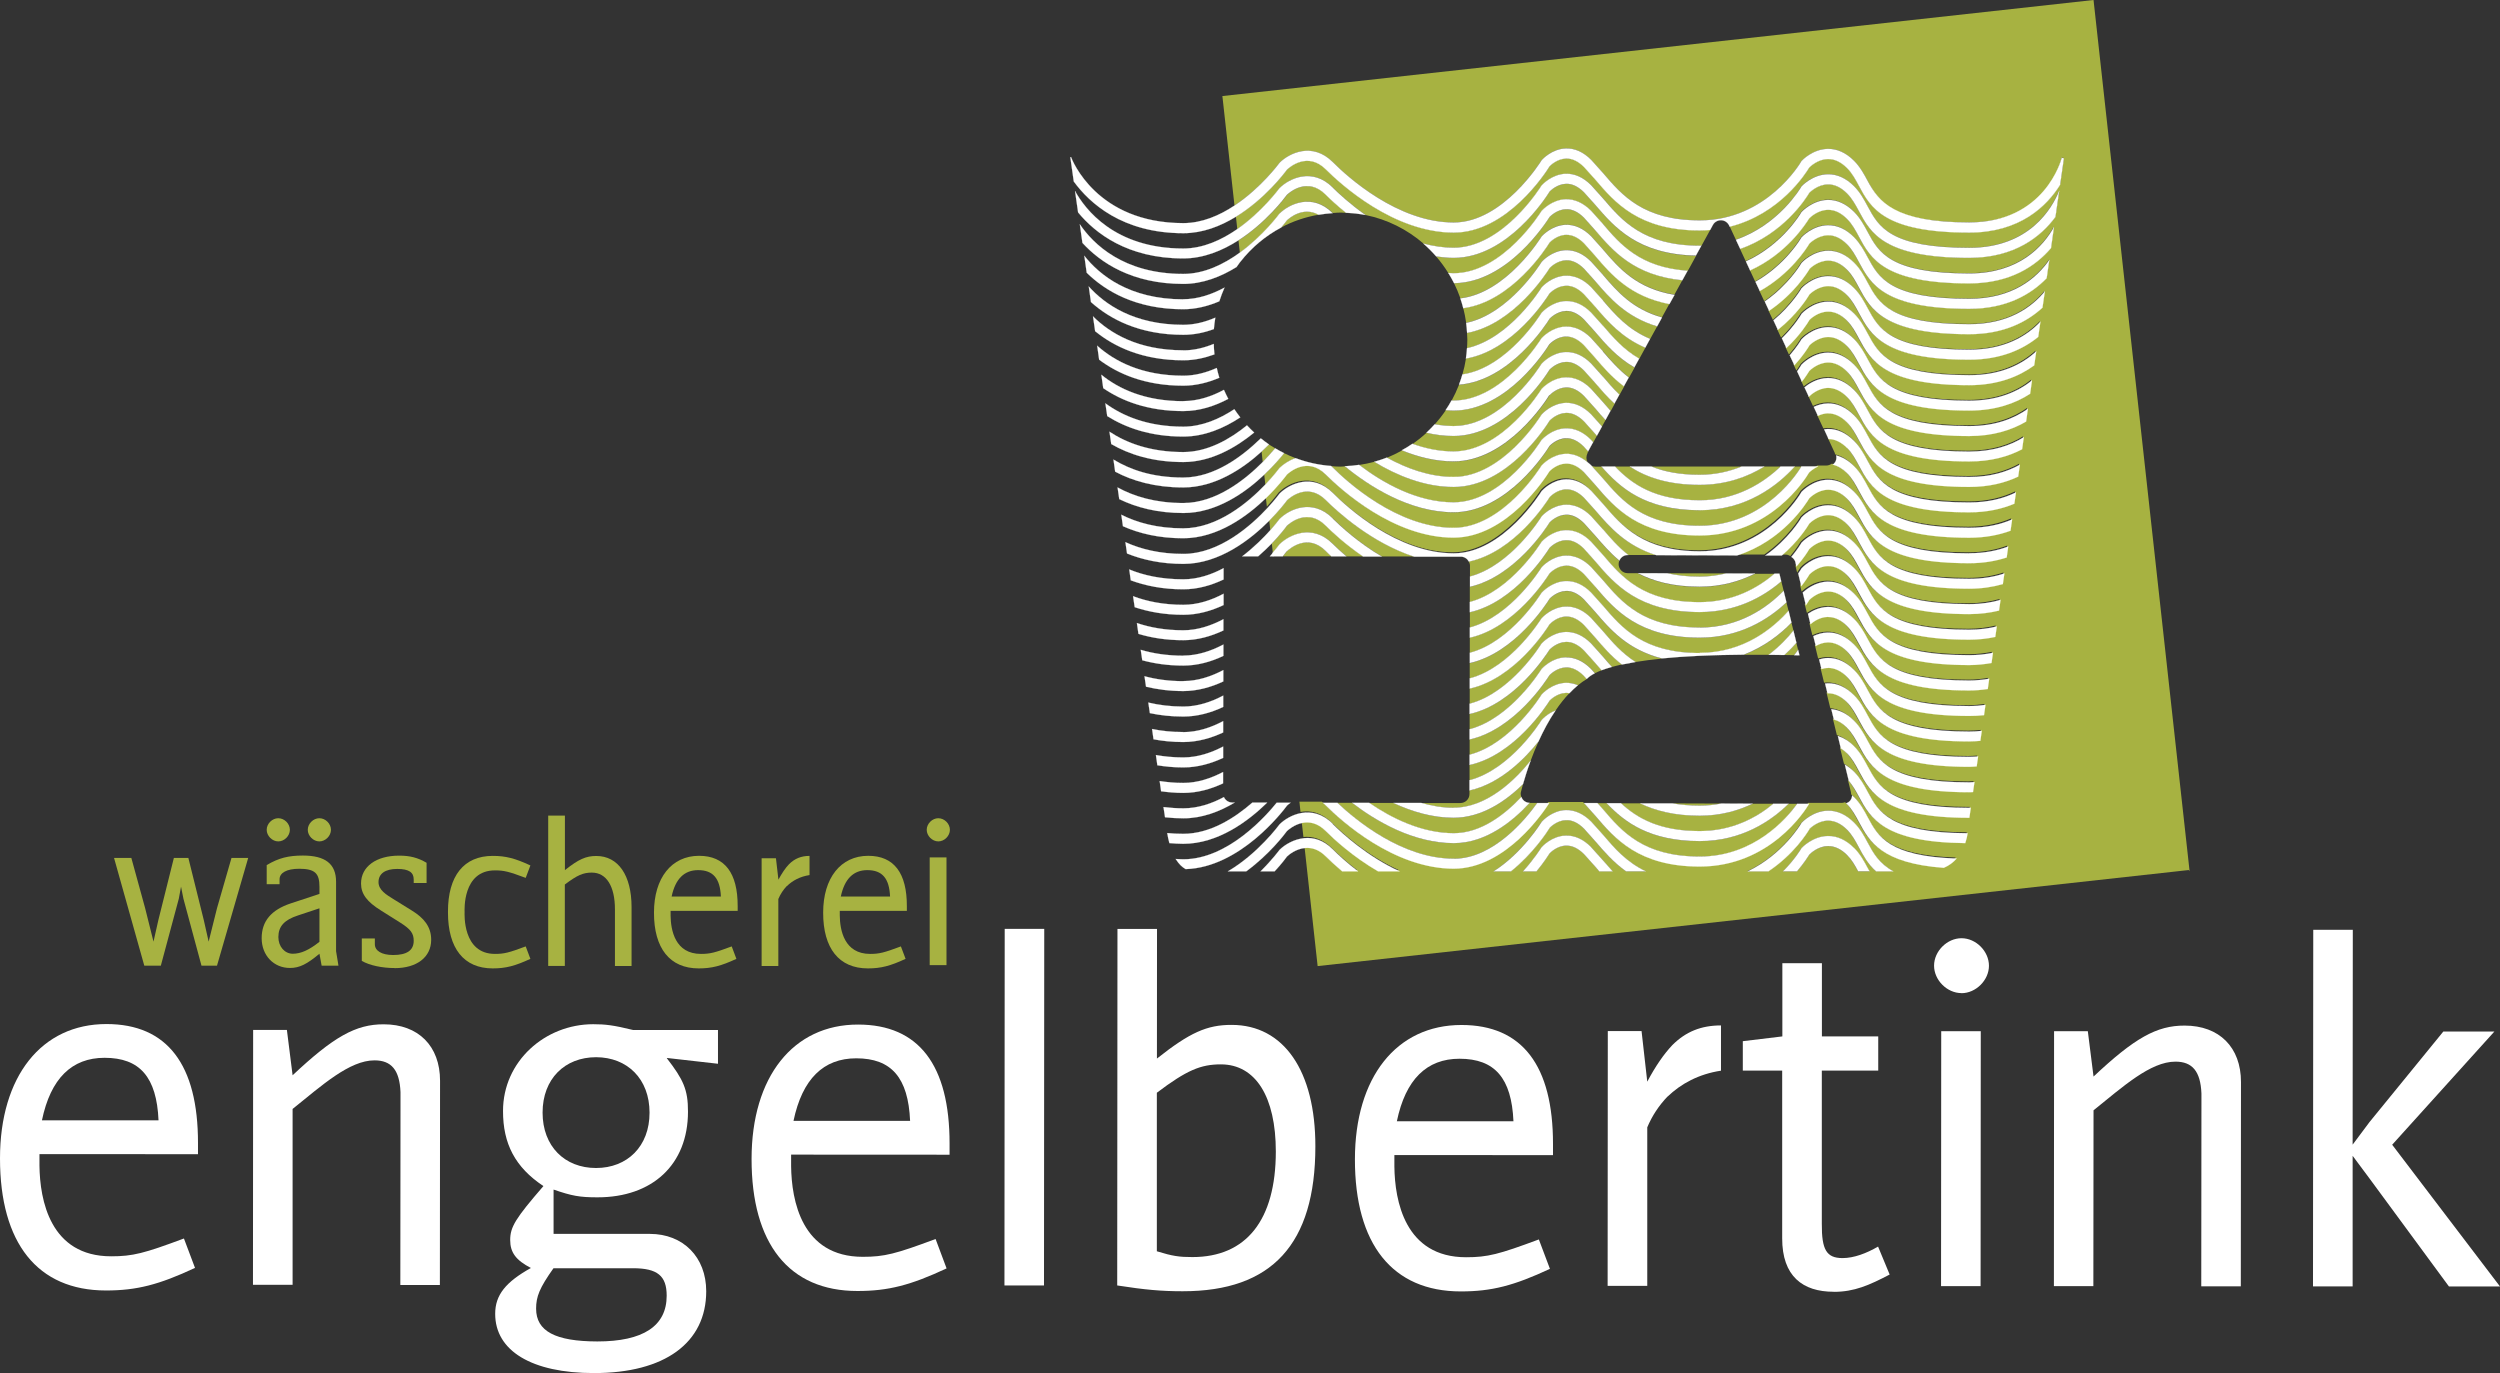
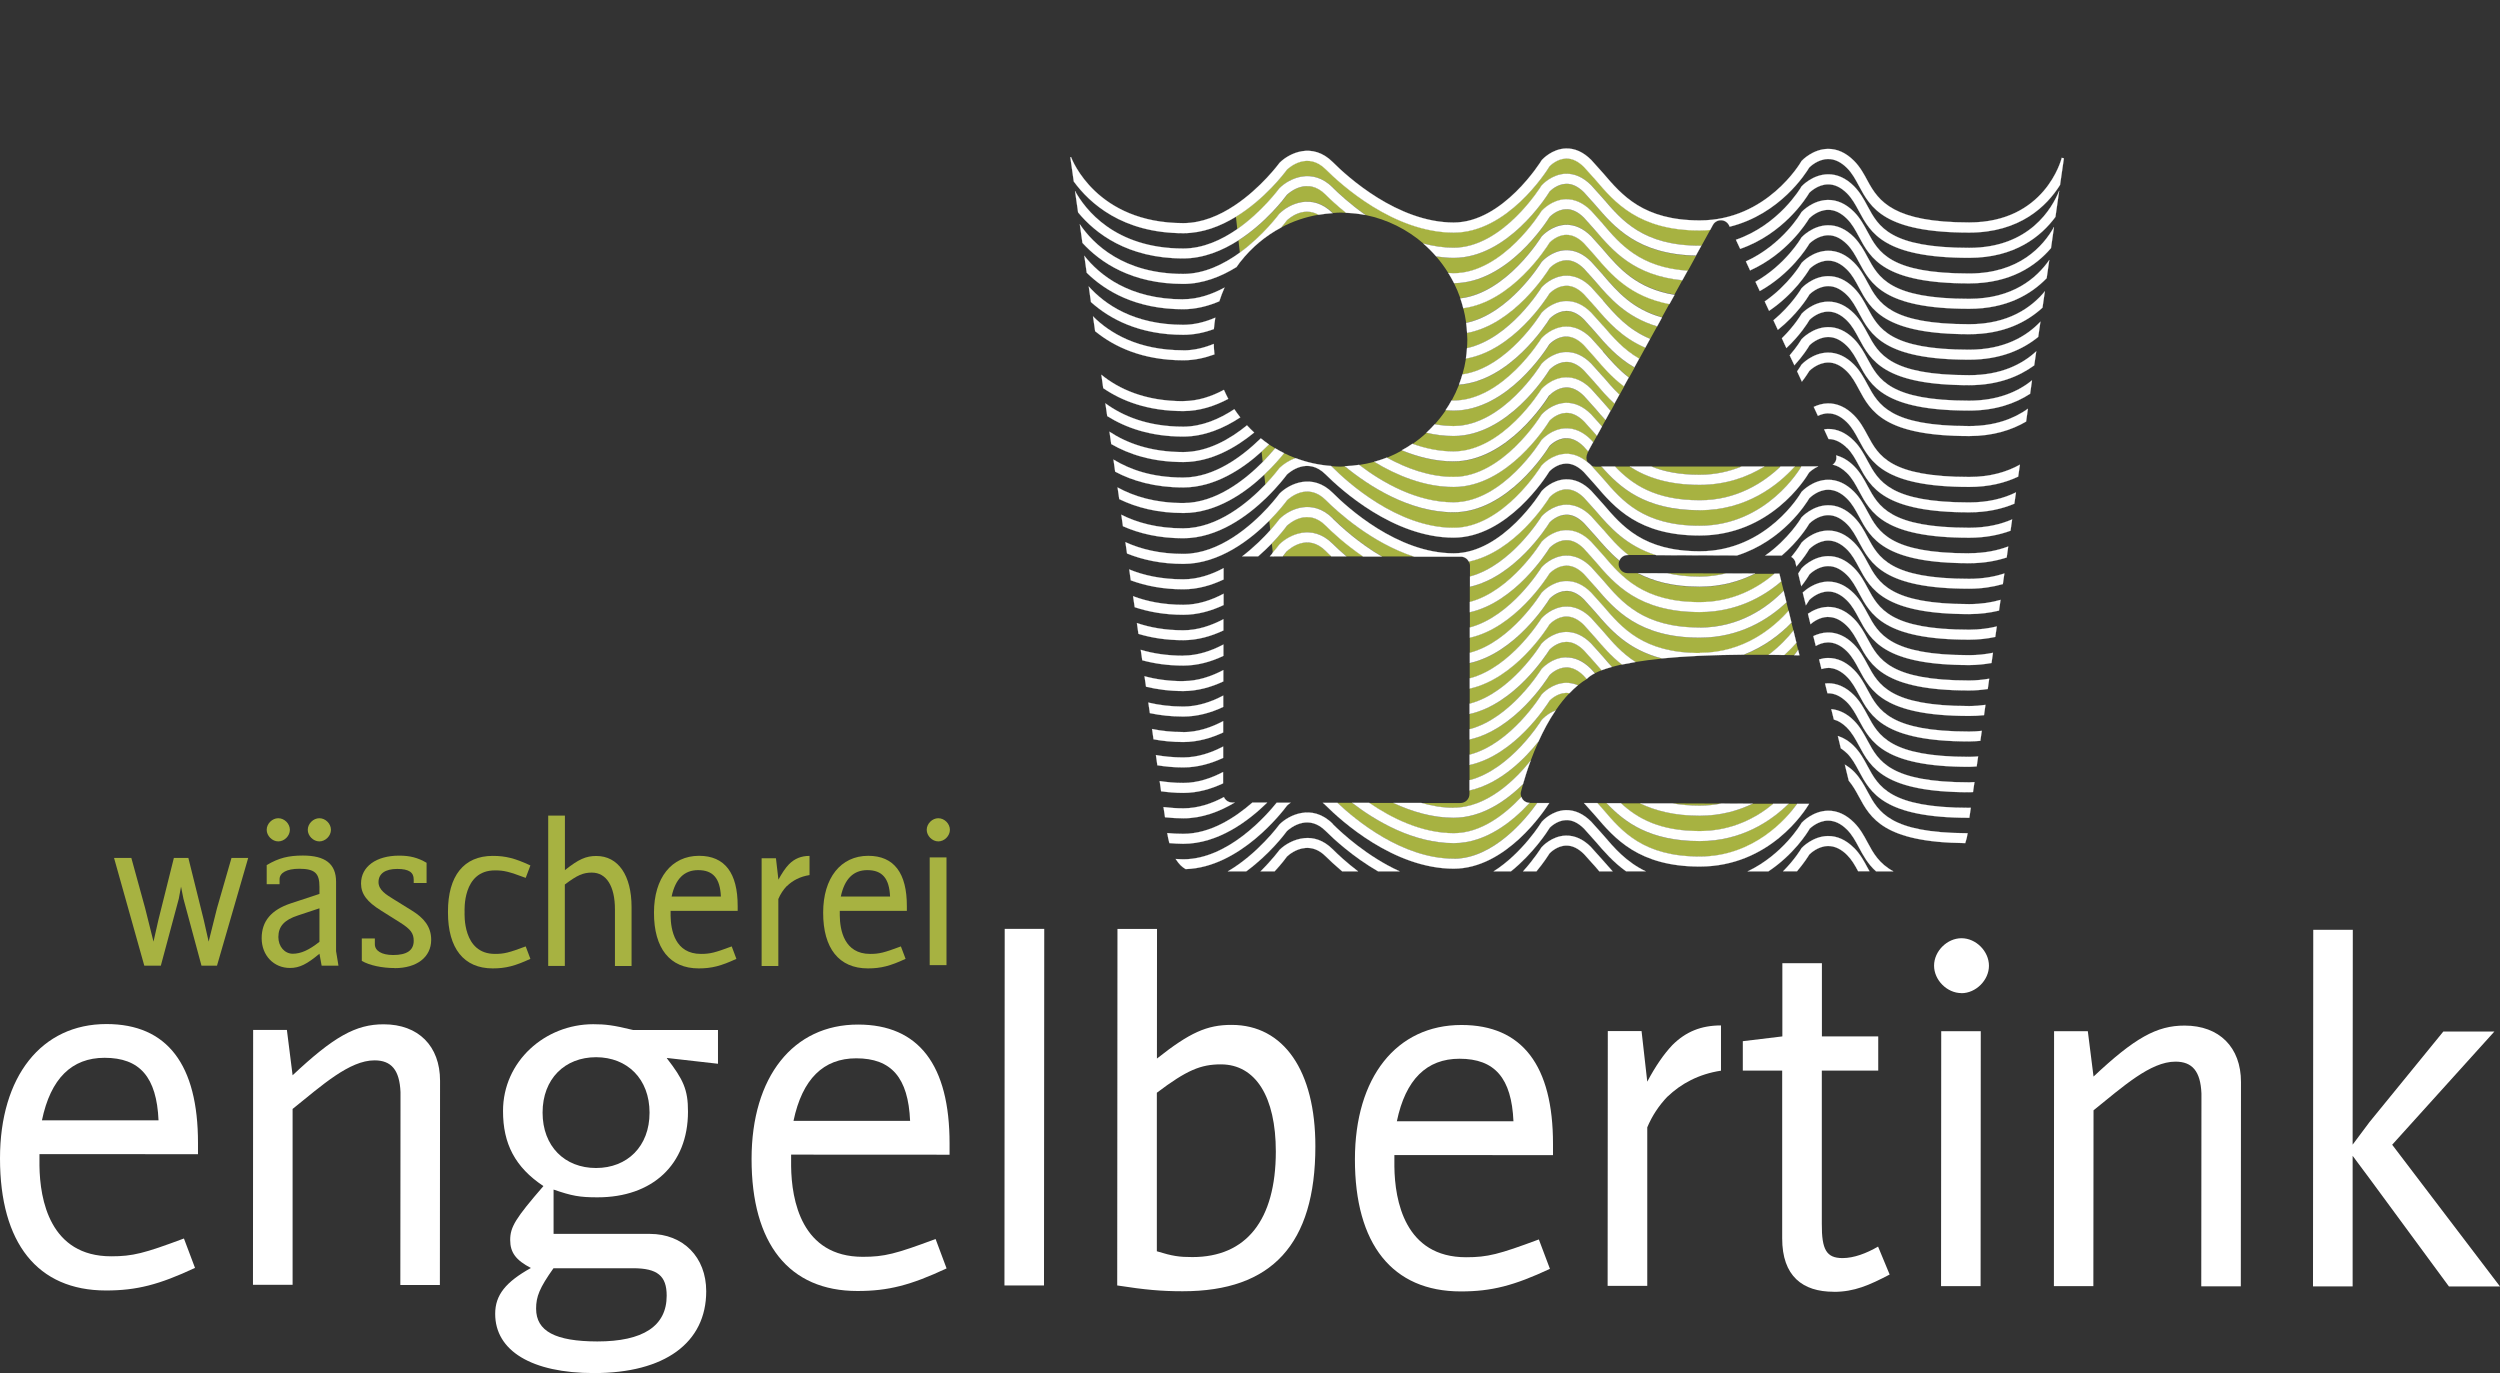
<svg xmlns="http://www.w3.org/2000/svg" viewBox="0 0 293.32 161.12">
  <rect x="0" y="0" width="293.32" height="161.12" fill="#333333" stroke="none" />
  <defs>
    <style>.cls-1{fill:none;}.cls-1,.cls-2,.cls-3{stroke-width:0px;}.cls-2,.cls-4{fill:#fff;}.cls-3{fill:#a7b241;}.cls-4{stroke:#fff;stroke-width:.02px;}</style>
  </defs>
  <g id="Laag_3">
    <path class="cls-3" d="m25.46,113.3h-1.82s-2.12-7.86-2.12-7.86l-.28-1.41-.26,1.41-2.11,7.86h-1.94s-3.55-12.64-3.55-12.64h2.03s1.62,5.9,1.62,5.9l.98,3.92.57-2.53,1.82-7.29h1.7s1.81,7.29,1.81,7.29l.57,2.53.98-3.92,1.7-5.9h1.96s-3.66,12.64-3.66,12.64Z" />
    <path class="cls-3" d="m37.74,113.31l-.26-1.41c-1.46,1.22-2.34,1.67-3.46,1.67-1.91,0-3.32-1.48-3.32-3.49,0-2.01,1.13-3.32,3.39-4.08l3.39-1.12v-.84c0-1.6-.55-2.1-2.36-2.11-1.5,0-2.32.48-2.32,1.24v.57s-1.51,0-1.51,0v-2.24c1.41-.84,2.56-1.12,4.25-1.12,2.63,0,3.89.98,3.89,3.08v8.14s.28,1.7.28,1.7h-1.98Zm-.26-6.74l-2.53.84c-1.6.52-2.29,1.29-2.29,2.53,0,1.12.74,1.96,1.69,1.96s1.91-.43,3.13-1.4v-3.92Z" />
    <path class="cls-3" d="m46.32,113.58c-1.48,0-2.96-.31-3.87-.84v-2.63h1.53v.67c0,.77.79,1.27,2.15,1.27,1.6,0,2.41-.54,2.41-1.67,0-.88-.36-1.36-1.58-2.13l-2.24-1.41c-1.67-1.03-2.36-1.96-2.36-3.18,0-1.98,1.77-3.27,4.47-3.27,1.27,0,2.2.24,3.22.84v2.37s-1.51,0-1.51,0v-.41c0-.83-.55-1.24-1.93-1.24-1.41,0-2.2.55-2.2,1.55,0,.93.93,1.48,1.7,1.96l2.24,1.39c1.36.84,2.25,1.87,2.24,3.42,0,2.03-1.68,3.32-4.28,3.32Z" />
    <path class="cls-3" d="m78.68,106.86v.57c.02,1.7.52,4.49,3.56,4.49,1.08,0,1.62-.14,3.61-.88l.55,1.46c-1.79.83-2.89,1.12-4.42,1.12-3.39,0-5.26-2.35-5.25-6.55,0-4.06,2.06-6.66,5.29-6.66,3.01,0,4.54,2.01,4.53,5.91v.55h-7.86Zm3.23-4.77c-1.62,0-2.67,1.02-3.11,3.1h5.78c-.09-2.15-.93-3.1-2.67-3.1Z" />
    <path class="cls-3" d="m58.07,111.92c-3.82,0-3.56-4.7-3.56-4.9s-.27-4.9,3.56-4.9c1.08,0,1.62.14,3.61.88l.55-1.46c-1.79-.83-2.89-1.12-4.42-1.12-3.39,0-5.26,2.35-5.25,6.55v.1c0,4.2,1.86,6.55,5.25,6.55,1.53,0,2.63-.29,4.42-1.12l-.55-1.46c-1.98.74-2.53.88-3.61.88Z" />
    <path class="cls-3" d="m92.32,103.95c-.43.45-.76.96-1,1.53v7.86s-1.96,0-1.96,0v-12.64h1.68l.29,2.51c.41-.76.81-1.36,1.24-1.81.67-.67,1.44-.98,2.41-.98v2.25c-1.1.17-1.99.64-2.65,1.29Z" />
    <path class="cls-3" d="m98.53,106.86v.57c.02,1.7.52,4.49,3.56,4.49,1.08,0,1.62-.14,3.61-.88l.55,1.46c-1.79.83-2.89,1.12-4.42,1.12-3.39,0-5.26-2.35-5.25-6.55,0-4.06,2.06-6.66,5.29-6.66,3.01,0,4.54,2.01,4.53,5.91v.55h-7.86Zm3.23-4.77c-1.62,0-2.67,1.02-3.11,3.1h5.78c-.09-2.15-.93-3.1-2.67-3.1Z" />
    <path class="cls-3" d="m110.09,98.72c-.71,0-1.36-.65-1.36-1.36,0-.72.65-1.36,1.36-1.36.72,0,1.36.64,1.36,1.36,0,.72-.65,1.36-1.36,1.36Zm-1.01,14.52v-12.64h1.97v12.64s-1.97,0-1.97,0Z" />
    <path class="cls-3" d="m32.65,98.72c-.71,0-1.36-.65-1.36-1.36,0-.72.65-1.36,1.36-1.36.72,0,1.36.64,1.36,1.36,0,.72-.65,1.36-1.36,1.36Z" />
    <path class="cls-3" d="m37.47,98.72c-.71,0-1.36-.65-1.36-1.36,0-.72.65-1.36,1.36-1.36.72,0,1.36.64,1.36,1.36,0,.72-.65,1.36-1.36,1.36Z" />
    <path class="cls-3" d="m64.32,113.34v-17.65s1.96,0,1.96,0v6.4c1.61-1.28,2.47-1.66,3.68-1.66,2.57,0,4.14,2.26,4.14,6v6.91h-1.95v-6.65c0-2.71-1-4.31-2.71-4.31-1,0-1.69.28-3.17,1.4v9.55h-1.96Z" />
  </g>
  <g id="Laag_1">
    <path class="cls-2" d="m4.63,135.41v1.36c.05,4.01,1.24,10.63,8.41,10.63,2.54,0,3.85-.34,8.54-2.09l1.3,3.45c-4.24,1.98-6.84,2.65-10.46,2.65C4.4,151.4,0,145.86,0,135.91c0-9.61,4.87-15.77,12.5-15.76,7.12,0,10.74,4.76,10.73,13.97v1.3s-18.6-.01-18.6-.01Zm7.64-11.3c-3.84,0-6.33,2.42-7.35,7.34h13.68c-.22-5.08-2.2-7.34-6.33-7.34Z" />
    <path class="cls-2" d="m46.97,150.76l.02-21.26v-1.36c-.11-2.6-1.07-3.73-3.05-3.73-2.94,0-6.16,2.93-9.61,5.7v20.63s-4.65,0-4.65,0l.02-29.9h3.96s.67,5.32.67,5.32c4.81-4.52,7.41-5.99,10.69-5.98,4.07,0,6.61,2.55,6.61,6.62l-.02,23.97h-4.63Z" />
    <path class="cls-2" d="m78.24,124.16c1.92,2.49,2.49,3.67,2.48,6.27,0,6.22-4.19,10.06-10.63,10.05-2.09,0-3-.17-5.14-.91v5.2s11.3,0,11.3,0c3.9,0,6.61,2.72,6.61,6.73,0,6.05-4.87,9.61-13.18,9.6-7.29,0-11.59-2.61-11.58-6.96,0-2.21,1.25-3.73,4.19-5.37-1.75-.91-2.43-1.81-2.43-3.28,0-1.53.62-2.54,3.9-6.33-3.33-2.21-4.75-4.98-4.74-8.82,0-5.82,4.93-10.17,10.58-10.17,1.41,0,2.37.11,4.69.68h9.95s0,3.96,0,3.96l-5.99-.68Zm-3.97,24.64h-9.33c-1.64,2.31-2.04,3.33-2.04,4.74,0,2.65,2.26,3.84,7.18,3.85,5.37,0,8.14-1.8,8.14-5.37,0-2.32-1.07-3.22-3.95-3.22Zm-4.33-24.76c-3.67,0-6.28,2.54-6.28,6.5,0,3.96,2.6,6.5,6.27,6.5,3.67,0,6.28-2.54,6.28-6.49,0-3.96-2.6-6.5-6.27-6.51Z" />
    <path class="cls-2" d="m92.82,135.47v1.36c.05,4.01,1.23,10.63,8.41,10.63,2.54,0,3.85-.34,8.54-2.09l1.29,3.45c-4.24,1.98-6.84,2.65-10.46,2.65-8.03,0-12.43-5.55-12.42-15.5,0-9.61,4.87-15.77,12.5-15.76,7.12,0,10.74,4.76,10.73,13.97v1.3s-18.6-.01-18.6-.01Zm7.64-11.3c-3.84,0-6.33,2.42-7.36,7.34h13.68c-.22-5.08-2.2-7.34-6.32-7.34Z" />
    <path class="cls-2" d="m117.85,150.81l.03-41.83h4.64s-.03,41.84-.03,41.84h-4.63Z" />
    <path class="cls-2" d="m138.77,151.5c-2.49,0-4.41-.17-7.69-.68l.03-41.83h4.64s-.01,15.21-.01,15.21c3.85-3.05,5.88-3.96,8.77-3.95,6.1,0,9.83,5.38,9.82,14.25,0,11.47-5.1,17.01-15.56,17Zm4.48-26.62c-2.37,0-4.01.68-7.52,3.33v18.6c1.85.57,2.64.68,4.17.68,6.33,0,9.78-4.34,9.79-12.37,0-6.44-2.37-10.23-6.44-10.24Z" />
    <path class="cls-2" d="m163.6,135.52v1.36c.05,4.01,1.24,10.63,8.41,10.63,2.54,0,3.84-.34,8.54-2.09l1.3,3.45c-4.24,1.98-6.84,2.65-10.46,2.65-8.03,0-12.43-5.55-12.42-15.5,0-9.61,4.87-15.77,12.51-15.76,7.12,0,10.74,4.76,10.73,13.97v1.3s-18.6-.01-18.6-.01Zm7.64-11.3c-3.84,0-6.33,2.42-7.35,7.34h13.68c-.22-5.08-2.2-7.34-6.33-7.34Z" />
    <path class="cls-2" d="m195.65,128.65c-1.02,1.07-1.81,2.26-2.38,3.62v18.6s-4.65,0-4.65,0l.02-29.9h3.96s.67,5.94.67,5.94c.96-1.81,1.93-3.22,2.94-4.29,1.58-1.58,3.39-2.31,5.71-2.31v5.31c-2.6.39-4.7,1.53-6.28,3.05Z" />
    <path class="cls-2" d="m215.14,151.56c-3.62,0-6.05-1.81-6.04-6.28v-19.67s-4.62,0-4.62,0v-3.45s4.64-.56,4.64-.56v-8.59s4.64,0,4.64,0v8.59s6.61,0,6.61,0v4.01s-6.62,0-6.62,0v17.98c-.02,3.05.55,4.01,2.42,4.02,1.35,0,2.82-.56,4.18-1.35l1.36,3.28c-2.38,1.24-4.13,2.03-6.56,2.03Z" />
    <path class="cls-2" d="m230.14,116.52c-1.7,0-3.22-1.53-3.22-3.22,0-1.7,1.53-3.22,3.22-3.22,1.7,0,3.22,1.53,3.22,3.23,0,1.69-1.53,3.22-3.23,3.22Zm-2.4,34.37l.02-29.9h4.64s-.02,29.91-.02,29.91h-4.64Z" />
    <path class="cls-2" d="m258.27,150.91l.02-21.26v-1.36c-.11-2.6-1.07-3.73-3.05-3.73-2.94,0-6.16,2.94-9.61,5.71l-.02,20.63h-4.63s.02-29.91.02-29.91h3.96s.67,5.32.67,5.32c4.81-4.52,7.41-5.99,10.69-5.98,4.07,0,6.61,2.55,6.61,6.62l-.02,23.97h-4.63Z" />
    <path class="cls-2" d="m271.42,109.09h4.63s-.02,25.21-.02,25.21l1.98-2.65,8.66-10.62h5.99s-11.99,13.28-11.99,13.28l12.65,16.63h-5.99s-9.32-12.67-9.32-12.67l-1.98-2.66v15.32s-4.65,0-4.65,0l.03-41.83" />
  </g>
  <g id="Laag_2">
    <path class="cls-1" d="m149.21,63.77c-.45.47-.98.98-1.58,1.5h1.34c.13-.14.25-.27.35-.4l-.12-1.1Z" />
    <path class="cls-3" d="m151,25.84c-.08.11-.32.42-.67.84,1.35-.72,2.83-1.22,4.39-1.49-1.82-1.03-3.46.41-3.72.65Z" />
    <path class="cls-3" d="m180.85,72.57l.03-.04.04-.04c.05-.05,1.15-1.28,2.79-1.32,1.05-.03,2.05.42,2.97,1.34l1.4,1.56c1.06,1.24,2.2,2.56,3.81,3.6.9-.15,1.93-.28,3.11-.4-4.04-1.03-6.09-3.41-7.81-5.43l-1.34-1.49c-.68-.68-1.39-1.02-2.1-1-1.08.03-1.86.83-1.94.91-.38.61-4.08,6.36-9.37,7.55v1.79c4.85-1.27,8.37-6.95,8.41-7.02Z" />
    <path class="cls-3" d="m179.46,94.2c-2.01,2.19-5.14,4.73-8.9,4.73-4.71,0-9.04-2.54-11.93-4.74h-1.72c2.17,2.05,7.62,6.56,13.65,6.56,4.68,0,8.48-4.69,9.8-6.54h-.87s-.02,0-.02,0Z" />
    <path class="cls-3" d="m178.49,93.51c-.04-.12-.07-.24-.07-.36,0-.08,0-.16.03-.24.02-.07.1-.4.24-.9-2,1.97-4.82,3.94-8.14,3.94-2.52,0-4.92-.73-7.06-1.74h-2.87c2.66,1.81,6.19,3.56,9.94,3.56,3.25,0,6.07-2.26,7.93-4.26Z" />
    <path class="cls-3" d="m188.51,94.24h-1.1s.66.73.66.73c2.22,2.59,4.73,5.54,11.34,5.54s10.21-4.47,11.44-6.2h-1.01c-2.09,2.05-5.53,4.38-10.43,4.38-5.84,0-8.79-2.2-10.91-4.45Z" />
    <path class="cls-3" d="m191.23,54.74h-1.75c1.99,2.08,4.66,3.96,9.94,3.96,4.37,0,7.53-2.08,9.48-3.96h-1.9c-1.96,1.2-4.48,2.14-7.58,2.14-3.73,0-6.28-.9-8.18-2.14Z" />
    <path class="cls-3" d="m180.85,51.67l.03-.04.04-.04c.05-.05,1.16-1.28,2.79-1.32,1.05-.03,2.05.42,2.97,1.34l.26.29.42-.77c-.06-.07-.11-.13-.17-.2l-1.34-1.49c-.68-.68-1.39-1.02-2.1-1-1.08.03-1.86.83-1.94.91-.43.69-4.98,7.78-11.25,7.78-3.44,0-6.69-1.36-9.31-2.95-.58.16-1.17.28-1.78.37,2.74,2.07,6.76,4.4,11.08,4.4,5.8,0,10.25-7.21,10.3-7.28Z" />
    <path class="cls-3" d="m150.13,60.89l.04-.04c1.09-1.06,3.8-2.44,6.21-.03.88.88,2.99,2.84,5.76,4.47h3.78c-5-1.6-9.02-5.28-10.37-6.63-2.12-2.12-4.25-.27-4.54.02-.16.22-.91,1.21-2.09,2.4l.12,1.13c.66-.74,1.05-1.26,1.06-1.28l.03-.04Z" />
    <path class="cls-3" d="m199.42,59.87c-6.42,0-9.35-2.66-11.52-5.12h-.73c-.16,0-.31-.04-.45-.11l1.36,1.51c2.22,2.6,4.73,5.54,11.34,5.54,7.89,0,11.84-6.8,11.88-6.87l.03-.06v-.02s-.77,0-.77,0c-1.97,2.19-5.63,5.12-11.15,5.12Z" />
    <path class="cls-3" d="m192.45,94.25h-2.27c1.92,1.78,4.55,3.27,9.25,3.27,3.8,0,6.67-1.58,8.65-3.22h-2.43c-1.73.82-3.79,1.4-6.22,1.4-2.99,0-5.22-.58-6.97-1.45Z" />
    <path class="cls-3" d="m148.89,52.15c-.27.27-.56.55-.87.83l.13,1.22c.63-.64,1.12-1.2,1.45-1.61-.24-.15-.49-.29-.72-.44Z" />
    <path class="cls-3" d="m150.13,54.92l.04-.04c.42-.41,1.07-.85,1.85-1.12-.46-.18-.92-.37-1.36-.59-.44.55-1.25,1.5-2.33,2.52l.13,1.19c1.02-1.07,1.63-1.89,1.65-1.92l.03-.04Z" />
    <path class="cls-3" d="m151,64.66c-.07.09-.24.31-.48.61h5.69c-.26-.23-.49-.46-.67-.63-2.12-2.12-4.25-.27-4.54.02Z" />
    <path class="cls-3" d="m187.19,68.85l-1.34-1.5c-.68-.68-1.39-1.02-2.1-1-1.08.03-1.86.83-1.94.91-.38.62-4.08,6.36-9.36,7.55v1.79c4.84-1.27,8.36-6.95,8.4-7.01l.03-.04.04-.04c.05-.05,1.16-1.28,2.79-1.32,1.05-.03,2.05.42,2.97,1.34l1.4,1.56c2.22,2.6,4.73,5.54,11.34,5.54,5.17,0,8.64-2.91,10.43-4.94-.09-.35-.17-.69-.25-1.01-2.11,1.99-5.47,4.14-10.18,4.14-7.15,0-9.97-3.3-12.23-5.95Z" />
    <path class="cls-3" d="m187.19,65.87l-1.34-1.5c-.68-.68-1.39-1.02-2.1-1-1.08.03-1.86.83-1.94.91-.38.62-4.08,6.35-9.35,7.55v1.79c4.84-1.28,8.35-6.95,8.39-7.02l.03-.05.04-.04c.05-.05,1.16-1.28,2.79-1.32,1.05-.03,2.05.42,2.97,1.34l1.4,1.56c2.22,2.6,4.73,5.54,11.34,5.54,4.66,0,7.93-2.37,9.85-4.32-.1-.43-.19-.79-.27-1.1-2.13,1.82-5.29,3.6-9.58,3.6-7.15,0-9.97-3.29-12.23-5.94Z" />
    <path class="cls-3" d="m192.18,67.25c-.76,0-1.21,0-1.21,0-.59,0-1.06-.48-1.06-1.06h0c0-.14.03-.28.08-.4-1.12-.93-2-1.95-2.81-2.9l-1.34-1.49c-.68-.68-1.39-1.02-2.1-1-1.08.03-1.86.83-1.94.91-.38.62-4.07,6.35-9.35,7.55v1.79c4.84-1.28,8.35-6.95,8.39-7.01l.03-.05.04-.04c.05-.05,1.15-1.28,2.79-1.32,1.05-.03,2.05.42,2.97,1.34l1.4,1.56c2.22,2.6,4.73,5.54,11.34,5.54,3.9,0,6.83-1.66,8.81-3.35-.52,0-1.32,0-2.31,0-1.78.9-3.94,1.54-6.5,1.54-3.14,0-5.45-.64-7.24-1.58Z" />
    <path class="cls-3" d="m202.52,67.28c-2.28,0-4.8-.02-6.91-.02,1.1.25,2.35.4,3.81.4,1.11,0,2.14-.15,3.1-.38Z" />
    <path class="cls-3" d="m209.36,76.85c.37,0,.75.02,1.13.02.2-.25.35-.46.47-.64-.07-.27-.13-.54-.2-.81-.39.45-.86.94-1.41,1.43Z" />
    <path class="cls-3" d="m204.6,76.83c.06,0,.11,0,.17,0,.87,0,1.79,0,2.75,0,1.31-.99,2.27-2.05,2.9-2.84-.08-.31-.15-.62-.23-.92-1.27,1.32-3.13,2.81-5.6,3.76Z" />
    <path class="cls-3" d="m181.81,82.2c-.38.62-4.09,6.38-9.39,7.55v1.79c4.86-1.26,8.39-6.96,8.43-7.02l.03-.05.04-.04s.64-.7,1.6-1.08c.49-.73,1.03-1.41,1.62-2.03-.13-.02-.26-.04-.39-.04-1.08.03-1.86.83-1.94.91Z" />
    <path class="cls-3" d="m201.95,94.28l-5.74-.02c.95.17,2.01.27,3.2.27.9,0,1.74-.1,2.53-.25Z" />
    <path class="cls-3" d="m150.1,63.92l.03-.04.04-.04c1.09-1.06,3.8-2.44,6.21-.03.35.35.9.87,1.6,1.47h1.98c-2.09-1.43-3.66-2.89-4.41-3.63-2.12-2.12-4.25-.27-4.54.02-.15.2-.79,1.05-1.79,2.1l.12,1.1c.48-.56.75-.93.77-.95Z" />
    <path class="cls-3" d="m172.41,92.74v.42c0,.59-.48,1.06-1.07,1.06h-4.08s-.51-.01-.51-.01c1.22.35,2.5.57,3.8.57,3.97,0,7.31-3.38,9.04-5.53.26-.71.57-1.47.93-2.26-1.58,1.99-4.46,4.95-8.11,5.75Z" />
    <path class="cls-3" d="m172.47,67.64c4.84-1.28,8.34-6.95,8.38-7.01l.03-.05.04-.04c.05-.05,1.16-1.28,2.79-1.32,1.05-.03,2.05.42,2.97,1.34l1.4,1.56c.87,1.01,1.78,2.08,2.96,3h3.29c-3.6-1.1-5.52-3.33-7.14-5.23l-1.34-1.49c-.68-.68-1.39-1.02-2.1-1-1.08.03-1.86.83-1.94.91-.38.62-4.13,6.44-9.48,7.57.08.15.14.32.14.5v1.26Z" />
    <path class="cls-3" d="m183.75,78.3c-1.08.02-1.86.83-1.94.91-.38.62-4.09,6.37-9.38,7.55v1.79c4.86-1.26,8.39-6.96,8.43-7.02l.03-.05.04-.04c.05-.05,1.16-1.28,2.79-1.32.49-.01.96.09,1.42.28.33-.27.68-.52,1.04-.74l-.32-.36c-.68-.68-1.39-1.02-2.1-1Z" />
    <path class="cls-3" d="m185.85,76.31c-.68-.68-1.39-1.02-2.1-1-1.08.03-1.86.83-1.94.91-.38.62-4.09,6.37-9.38,7.55v1.79c4.85-1.26,8.38-6.96,8.42-7.02l.03-.05.04-.04c.05-.05,1.16-1.28,2.79-1.32,1.05-.03,2.05.42,2.97,1.34l.46.51c.22-.11.47-.23.78-.34-.25-.28-.49-.56-.73-.84l-1.34-1.49Z" />
    <path class="cls-3" d="m187.19,38.99l-1.34-1.49c-.68-.68-1.39-1.02-2.1-1-1.08.03-1.86.83-1.94.91-.41.67-4.68,7.29-10.63,7.74-.25.64-.54,1.26-.86,1.85.08,0,.16.01.24.01,5.8,0,10.25-7.2,10.3-7.28l.03-.04.04-.04c.05-.05,1.15-1.27,2.79-1.32,1.05-.03,2.05.42,2.97,1.34l1.4,1.56c.89,1.04,1.83,2.13,3.05,3.06l.64-1.16c-2.04-1.18-3.39-2.74-4.57-4.13Z" />
    <path class="cls-3" d="m187.19,36l-1.34-1.49c-.68-.68-1.39-1.02-2.1-1-1.08.03-1.86.83-1.94.91-.39.63-4.29,6.69-9.81,7.64-.1.64-.24,1.27-.42,1.88,5.29-.76,9.23-7.13,9.27-7.2l.03-.04.04-.04c.05-.05,1.16-1.28,2.79-1.32,1.05-.03,2.05.42,2.97,1.34l1.4,1.56c1.16,1.35,2.4,2.79,4.25,3.87l.72-1.32c-2.79-1.2-4.44-3.12-5.86-4.78Z" />
    <path class="cls-3" d="m180.85,48.68l.03-.05.04-.04c.05-.05,1.16-1.28,2.79-1.32,1.05-.03,2.05.42,2.97,1.34l1.28,1.43.41-.75c-.42-.45-.81-.91-1.18-1.34l-1.34-1.49c-.68-.68-1.39-1.02-2.1-1-1.08.03-1.86.83-1.94.91-.43.69-4.98,7.78-11.25,7.78-2.13,0-4.19-.52-6.06-1.3-.55.3-1.11.58-1.69.82-.03.01-.05.02-.08.03,2.3,1.27,5.01,2.27,7.84,2.27,5.8,0,10.25-7.21,10.3-7.28Z" />
    <path class="cls-3" d="m187.19,30.03l-1.34-1.5c-.68-.68-1.39-1.02-2.1-1-1.08.03-1.86.83-1.94.91-.4.64-4.44,6.93-10.13,7.7.14.56.26,1.14.34,1.73,5.07-1.04,8.79-7.04,8.83-7.11l.03-.05.04-.04c.05-.05,1.16-1.28,2.79-1.33,1.05-.03,2.05.42,2.97,1.34l1.4,1.56c1.64,1.91,3.44,4.01,6.92,4.98l.87-1.58c-4.62-.89-6.83-3.47-8.68-5.63Z" />
    <path class="cls-3" d="m187.19,74.82l-1.34-1.5c-.68-.68-1.39-1.02-2.1-1-1.08.03-1.86.83-1.94.91-.38.61-4.08,6.36-9.37,7.55v1.79c4.85-1.27,8.37-6.96,8.41-7.02l.03-.04.04-.04c.05-.05,1.16-1.28,2.79-1.32,1.05-.03,2.05.42,2.97,1.34l1.4,1.56c.34.4.69.8,1.05,1.2.35-.1.74-.19,1.17-.29-1.27-.99-2.23-2.12-3.11-3.14Z" />
    <path class="cls-3" d="m187.19,24.06l-1.34-1.49c-.68-.68-1.39-1.02-2.1-1-1.08.03-1.86.83-1.94.91-.43.69-4.98,7.78-11.25,7.78-.7,0-1.38-.07-2.06-.17.53.61,1.01,1.27,1.44,1.96.21.01.41.03.62.03,5.8,0,10.25-7.2,10.3-7.28l.03-.04.04-.04c.05-.05,1.16-1.27,2.79-1.32,1.05-.03,2.05.42,2.97,1.35l1.4,1.56c2.05,2.4,4.36,5.09,9.93,5.48l.22-.39.76-1.39c-6.82-.13-9.58-3.34-11.79-5.93Z" />
    <path class="cls-3" d="m187.19,27.05l-1.34-1.5c-.68-.68-1.39-1.02-2.1-1-1.08.03-1.86.83-1.94.91-.42.68-4.95,7.74-11.21,7.77.28.57.53,1.16.74,1.76,5.41-.6,9.47-7.15,9.51-7.22l.03-.05.04-.04c.05-.05,1.16-1.28,2.79-1.32,1.05-.03,2.05.42,2.97,1.34l1.4,1.56c1.85,2.16,3.92,4.56,8.38,5.3l.93-1.69c-5.67-.56-8.17-3.46-10.2-5.84Z" />
    <path class="cls-3" d="m187.19,41.98l-1.34-1.5c-.68-.68-1.39-1.02-2.1-1-1.08.03-1.86.83-1.94.91-.43.69-4.98,7.78-11.25,7.78-.31,0-.62-.02-.92-.05-.39.58-.83,1.14-1.3,1.66.73.13,1.47.21,2.22.21,5.8,0,10.25-7.21,10.3-7.28l.03-.04.04-.04c.05-.05,1.16-1.28,2.79-1.32,1.05-.03,2.05.42,2.97,1.34l1.4,1.56c.6.7,1.22,1.42,1.93,2.11l.55-1c-1.39-1.04-2.43-2.24-3.37-3.34Z" />
    <path class="cls-3" d="m187.19,44.96l-1.34-1.49c-.68-.68-1.39-1.02-2.1-1-1.08.03-1.86.83-1.94.91-.43.69-4.97,7.78-11.25,7.78-1.09,0-2.16-.15-3.19-.38-.51.47-1.06.91-1.63,1.31,1.53.55,3.15.9,4.83.9,5.8,0,10.25-7.21,10.3-7.28l.03-.05.04-.04c.05-.05,1.16-1.28,2.79-1.32,1.05-.03,2.05.42,2.97,1.34l1.4,1.56c.29.34.58.68.89,1.02l.46-.85c-.86-.79-1.57-1.62-2.24-2.4Z" />
    <path class="cls-3" d="m186.24,53.17l.11-.19-.49-.55c-.68-.68-1.39-1.02-2.1-1-1.08.03-1.86.83-1.94.91-.43.69-4.97,7.78-11.25,7.78-5.19,0-9.94-3.09-12.77-5.4-.18,0-.37.03-.55.03-.36,0-.71-.03-1.06-.06.07.06.13.11.2.18,1.66,1.66,7.59,7.08,14.18,7.08,5.8,0,10.25-7.21,10.3-7.28l.03-.04.04-.04c.05-.05,1.16-1.28,2.79-1.32.9-.03,1.75.32,2.56.99,0,0,0,0-.01-.01-.19-.32-.2-.72-.02-1.05Z" />
    <path class="cls-3" d="m204.35,54.74h-10.58c1.48.59,3.31.97,5.65.97,1.87,0,3.5-.39,4.93-.97Z" />
-     <path class="cls-3" d="m256.9,102.21L245.63,0l-102.21,11.27,1.42,12.84c3.12-2.06,5.23-4.94,5.26-4.98l.03-.04.04-.04c1.09-1.06,3.8-2.44,6.21-.03,1.66,1.66,7.59,7.08,14.18,7.08,5.8,0,10.25-7.21,10.3-7.28l.03-.05.04-.04c.05-.05,1.16-1.28,2.79-1.32,1.05-.03,2.05.42,2.97,1.34l1.4,1.56c2.22,2.59,4.73,5.54,11.34,5.54,7.89,0,11.84-6.8,11.88-6.87l.03-.06.04-.05c.05-.05,1.3-1.37,3.07-1.41,1.1-.02,2.13.45,3.07,1.39.72.72,1.17,1.55,1.6,2.36,1.29,2.4,2.62,4.88,11.92,4.88s10.79-7.29,10.87-7.61l.24.06-.45,3.12c-1.55,2.46-4.68,5.59-10.66,5.59-10,0-11.56-2.92-12.94-5.49-.41-.77-.8-1.49-1.4-2.09-.71-.71-1.46-1.06-2.22-1.05-1.21.02-2.11.9-2.21,1-.38.64-3.41,5.46-9.33,6.94l.72,1.55c5.06-1.74,7.61-6.1,7.64-6.16l.03-.06.04-.05c.05-.06,1.3-1.37,3.07-1.41,1.1-.02,2.13.45,3.07,1.39.72.72,1.17,1.55,1.6,2.36,1.29,2.4,2.62,4.88,11.92,4.88,7.11,0,9.75-4.69,10.56-6.7l-.44,3.07c-1.7,2.29-4.77,4.8-10.12,4.8-10,0-11.56-2.92-12.94-5.49-.41-.76-.8-1.48-1.4-2.08-.71-.71-1.46-1.06-2.22-1.05-1.21.02-2.11.9-2.21,1-.35.59-2.99,4.8-8.11,6.58l.67,1.44c4.28-1.95,6.44-5.64,6.47-5.69l.03-.06.04-.05c.05-.06,1.3-1.37,3.07-1.41,1.1-.02,2.13.45,3.07,1.39.72.72,1.17,1.55,1.6,2.36,1.29,2.4,2.62,4.88,11.92,4.88,5.87,0,8.69-3.2,9.95-5.45l-.35,2.47c-1.78,2.09-4.76,4.14-9.6,4.14-10,0-11.56-2.92-12.94-5.49-.41-.77-.8-1.49-1.4-2.09-.71-.71-1.46-1.06-2.22-1.05-1.21.02-2.11.9-2.21,1-.32.55-2.58,4.15-6.94,6.11l.62,1.33c3.53-2.02,5.32-5.07,5.35-5.11l.03-.06.04-.05c.05-.05,1.3-1.37,3.07-1.41,1.1-.02,2.13.45,3.07,1.39.72.72,1.17,1.55,1.6,2.36,1.29,2.4,2.62,4.88,11.92,4.88,5.13,0,7.93-2.44,9.4-4.56l-.31,2.14c-1.82,1.88-4.68,3.59-9.09,3.59-10,0-11.56-2.92-12.94-5.49-.41-.76-.8-1.48-1.4-2.09-.71-.71-1.46-1.06-2.22-1.05-1.21.02-2.11.9-2.21,1-.29.5-2.19,3.53-5.81,5.55l.57,1.22c2.82-1.96,4.25-4.39,4.27-4.43l.03-.06.04-.05c.05-.06,1.3-1.37,3.07-1.41,1.1-.02,2.13.45,3.07,1.39.72.72,1.17,1.55,1.6,2.36,1.29,2.4,2.62,4.87,11.92,4.87,4.57,0,7.29-1.94,8.87-3.86l-.28,1.92c-1.83,1.68-4.56,3.11-8.6,3.11-10,0-11.56-2.92-12.94-5.49-.41-.76-.8-1.49-1.4-2.09-.71-.71-1.46-1.06-2.22-1.05-1.21.02-2.11.9-2.21,1-.26.45-1.81,2.92-4.73,4.88l.52,1.1c2.13-1.77,3.22-3.62,3.24-3.66l.03-.06.04-.05c.05-.05,1.3-1.37,3.07-1.41,1.1-.02,2.13.45,3.07,1.39.72.72,1.17,1.55,1.6,2.36,1.29,2.4,2.62,4.88,11.92,4.88,4.12,0,6.73-1.58,8.36-3.29l-.26,1.79c-1.82,1.48-4.42,2.67-8.1,2.67-10,0-11.56-2.92-12.94-5.49-.41-.76-.8-1.49-1.4-2.09-.71-.71-1.46-1.06-2.22-1.05-1.21.02-2.11.9-2.21,1-.23.39-1.44,2.33-3.69,4.12l.36.78.1.2c1.49-1.46,2.24-2.75,2.26-2.78l.03-.06.04-.05c.05-.06,1.3-1.37,3.07-1.41,1.1-.02,2.13.45,3.07,1.39.72.72,1.17,1.55,1.6,2.36,1.29,2.4,2.62,4.88,11.92,4.88,3.72,0,6.21-1.29,7.86-2.8l-.24,1.65c-1.79,1.31-4.25,2.32-7.63,2.32-10,0-11.56-2.92-12.94-5.49-.41-.77-.8-1.49-1.4-2.09-.71-.71-1.46-1.06-2.22-1.05-1.21.02-2.11.9-2.21,1-.19.33-1.08,1.76-2.69,3.27l.4.85c.87-1,1.32-1.77,1.33-1.79l.03-.06.04-.05c.05-.06,1.3-1.37,3.07-1.41,1.1-.02,2.13.45,3.07,1.39.72.72,1.17,1.55,1.6,2.36,1.29,2.4,2.62,4.88,11.92,4.88,3.37,0,5.73-1.05,7.37-2.38l-.22,1.57c-1.74,1.14-4.07,1.97-7.15,1.97-10,0-11.56-2.92-12.94-5.49-.41-.77-.8-1.49-1.4-2.09-.71-.71-1.46-1.06-2.22-1.05-1.21.02-2.11.9-2.21,1-.15.26-.74,1.19-1.75,2.31l.33.71c.29-.41.45-.67.45-.68l.03-.06.04-.05c.05-.06,1.3-1.37,3.07-1.41,1.1-.02,2.13.45,3.07,1.39.72.72,1.17,1.55,1.6,2.36,1.29,2.4,2.62,4.87,11.92,4.87,3.06,0,5.28-.88,6.9-2.03l-.21,1.5c-1.69.99-3.86,1.7-6.68,1.7-10,0-11.56-2.92-12.94-5.49-.41-.76-.8-1.48-1.4-2.09-.71-.71-1.46-1.06-2.22-1.05-1.21.02-2.11.9-2.21,1-.1.17-.39.63-.86,1.24l.31.67c.49-.41,1.47-1.07,2.73-1.09,1.1-.02,2.13.45,3.07,1.39.72.72,1.17,1.55,1.6,2.36,1.29,2.4,2.62,4.88,11.92,4.88,2.76,0,4.85-.71,6.42-1.69l-.2,1.42c-1.62.85-3.65,1.43-6.21,1.43-10,0-11.56-2.92-12.94-5.49-.41-.76-.8-1.49-1.4-2.09-.71-.71-1.46-1.06-2.22-1.05-1.21.02-2.11.9-2.21,1,0,0-.02.03-.03.04l.55,1.18c.47-.22,1.02-.4,1.65-.41,1.1-.02,2.13.45,3.07,1.39.72.72,1.17,1.55,1.6,2.36,1.29,2.4,2.62,4.88,11.92,4.88,2.51,0,4.44-.59,5.95-1.44l-.2,1.4c-1.54.72-3.43,1.21-5.75,1.21-10,0-11.56-2.92-12.94-5.49-.41-.76-.8-1.49-1.4-2.09-.71-.71-1.46-1.06-2.22-1.05-.45,0-.86.13-1.19.3l.73,1.57c.14-.02.28-.04.43-.05,1.1-.02,2.13.45,3.07,1.39.72.72,1.17,1.55,1.6,2.36,1.29,2.39,2.62,4.87,11.92,4.87,2.25,0,4.05-.47,5.49-1.18l-.19,1.33c-1.46.61-3.19,1.01-5.3,1.01-10,0-11.56-2.92-12.94-5.49-.41-.76-.8-1.48-1.4-2.09-.69-.69-1.41-1.03-2.16-1.04l.81,1.74c.03.06.05.13.06.2.74.19,1.45.6,2.1,1.26.72.72,1.17,1.55,1.6,2.36,1.29,2.4,2.62,4.87,11.92,4.87,2.02,0,3.67-.39,5.03-.98l-.19,1.33c-1.36.5-2.96.82-4.84.82-10,0-11.56-2.92-12.94-5.49-.41-.77-.8-1.49-1.4-2.09-.54-.54-1.1-.87-1.68-.99-.18.13-.4.22-.63.22h-1.06c-.6.27-1,.66-1.07.73-.45.76-4.58,7.38-12.85,7.38-7.15,0-9.97-3.29-12.23-5.94l-1.34-1.5c-.68-.68-1.39-1.02-2.1-1-1.08.03-1.86.83-1.94.91-.43.69-4.97,7.78-11.25,7.78-7.05,0-13.27-5.68-15.01-7.42-2.12-2.12-4.25-.27-4.54.02-.18.24-1.03,1.38-2.39,2.7l.13,1.16c.84-.92,1.34-1.59,1.35-1.61l.03-.04.04-.04c1.09-1.06,3.8-2.44,6.21-.03,1.66,1.66,7.59,7.08,14.18,7.08,5.8,0,10.25-7.21,10.3-7.28l.03-.04.04-.04c.05-.05,1.16-1.28,2.79-1.32,1.05-.03,2.05.42,2.97,1.34l1.4,1.56c2.22,2.6,4.73,5.54,11.34,5.54,7.89,0,11.84-6.8,11.88-6.87l.03-.06.04-.05c.05-.05,1.3-1.37,3.07-1.41,1.1-.02,2.13.45,3.07,1.39.72.72,1.17,1.55,1.6,2.36,1.29,2.4,2.62,4.88,11.92,4.88,1.8,0,3.31-.31,4.58-.79l-.18,1.29c-1.26.41-2.71.67-4.39.67-10,0-11.56-2.92-12.94-5.49-.41-.76-.8-1.48-1.4-2.08-.71-.71-1.46-1.06-2.22-1.05-1.21.02-2.11.9-2.21,1-.36.61-3.11,5.01-8.47,6.71h3.31c2.77-1.94,4.17-4.33,4.2-4.37l.03-.06.04-.05c.05-.06,1.3-1.37,3.07-1.41,1.1-.02,2.13.45,3.07,1.39.72.72,1.17,1.55,1.6,2.36,1.29,2.4,2.62,4.88,11.92,4.88,1.59,0,2.95-.24,4.13-.63l-.18,1.25c-1.16.33-2.46.54-3.95.54-10,0-11.56-2.92-12.94-5.49-.41-.77-.8-1.49-1.4-2.09-.71-.71-1.46-1.06-2.22-1.05-1.21.02-2.11.9-2.21,1-.21.36-1.28,2.06-3.22,3.74h.57c.2,0,.38.07.54.17.75-.9,1.13-1.55,1.14-1.57l.03-.06.04-.05c.05-.06,1.3-1.37,3.07-1.41,1.1-.02,2.13.45,3.07,1.39.72.72,1.17,1.55,1.6,2.36,1.29,2.4,2.62,4.88,11.92,4.88,1.4,0,2.61-.2,3.68-.5l-.18,1.26c-1.04.26-2.2.41-3.5.41-10,0-11.56-2.92-12.94-5.49-.41-.76-.8-1.49-1.4-2.09-.71-.71-1.46-1.06-2.22-1.05-1.21.02-2.11.9-2.21,1.01-.14.24-.64,1.04-1.5,2.04l.2.81c.21-.31.33-.51.34-.52l.03-.06.04-.05c.05-.06,1.3-1.38,3.07-1.41,1.1-.02,2.13.45,3.07,1.39.72.72,1.17,1.55,1.6,2.36,1.29,2.4,2.62,4.88,11.92,4.88,1.21,0,2.27-.14,3.23-.38l-.18,1.23c-.93.19-1.94.32-3.06.32-10,0-11.56-2.92-12.94-5.49-.41-.76-.8-1.49-1.4-2.09-.71-.71-1.46-1.06-2.22-1.05-1.21.02-2.11.9-2.21,1-.1.18-.42.69-.94,1.35l.18.75c.35-.34,1.46-1.25,2.94-1.28,1.1-.02,2.13.45,3.07,1.39.72.72,1.17,1.55,1.6,2.36,1.29,2.4,2.62,4.88,11.92,4.88,1.02,0,1.95-.11,2.79-.28l-.17,1.2c-.81.14-1.67.24-2.62.24-10,0-11.56-2.92-12.94-5.49-.41-.76-.8-1.49-1.4-2.09-.71-.71-1.46-1.06-2.22-1.05-1.21.02-2.11.9-2.21,1-.06.1-.2.32-.39.61l.25,1.01c.54-.37,1.35-.78,2.33-.8,1.1-.02,2.13.45,3.07,1.39.72.72,1.17,1.55,1.6,2.36,1.29,2.4,2.62,4.88,11.92,4.88.85,0,1.62-.08,2.35-.21l-.17,1.21c-.69.1-1.4.17-2.18.17-10,0-11.56-2.92-12.94-5.49-.41-.76-.8-1.48-1.4-2.08-.71-.71-1.46-1.06-2.22-1.05-.97.01-1.74.58-2.06.86l.34,1.38c.47-.23,1.04-.41,1.69-.42,1.1-.02,2.13.45,3.07,1.39.72.72,1.17,1.55,1.6,2.36,1.29,2.4,2.62,4.88,11.92,4.88.68,0,1.31-.06,1.92-.14l-.17,1.21c-.55.06-1.13.09-1.74.09-10,0-11.56-2.92-12.94-5.49-.41-.76-.8-1.49-1.4-2.09-.71-.71-1.46-1.06-2.22-1.05-.56,0-1.05.21-1.43.42l.38,1.57c.32-.09.65-.16,1.02-.17,1.1-.02,2.13.45,3.07,1.39.72.72,1.17,1.55,1.6,2.36,1.29,2.4,2.62,4.88,11.92,4.88.52,0,1.01-.03,1.48-.08l-.17,1.17c-.43.04-.85.07-1.31.07-10,0-11.56-2.92-12.94-5.49-.41-.76-.8-1.49-1.4-2.09-.71-.71-1.46-1.06-2.22-1.05-.28,0-.53.06-.77.13l.42,1.72c.11-.01.21-.03.32-.03,1.1-.02,2.13.45,3.07,1.39.72.72,1.17,1.55,1.6,2.36,1.29,2.4,2.62,4.88,11.92,4.88.37,0,.7-.03,1.05-.05l-.17,1.17c-.29.02-.57.05-.88.05-10,0-11.56-2.92-12.94-5.49-.41-.76-.8-1.48-1.4-2.09-.71-.71-1.46-1.06-2.22-1.05-.03,0-.05,0-.07,0l.45,1.85c.94.09,1.84.53,2.66,1.35.72.72,1.17,1.55,1.6,2.36,1.29,2.4,2.62,4.88,11.92,4.88.22,0,.41-.02.62-.03l-.17,1.17c-.15,0-.29.02-.45.02-10,0-11.56-2.92-12.94-5.49-.41-.76-.8-1.48-1.4-2.08-.5-.5-1.01-.81-1.54-.95l.47,1.92c.66.21,1.3.6,1.89,1.19.72.72,1.17,1.55,1.6,2.36,1.29,2.4,2.62,4.88,11.92,4.88.06,0,.12,0,.19,0l-.17,1.17s-.01,0-.02,0c-10,0-11.56-2.92-12.94-5.49-.41-.76-.8-1.49-1.4-2.09-.23-.23-.47-.41-.71-.57l.47,1.91c.37.22.73.47,1.07.82.72.72,1.17,1.55,1.6,2.36,1.28,2.38,2.61,4.84,11.74,4.87-.06.35-.14.75-.28,1.16-9.57-.09-11.13-2.95-12.49-5.48-.36-.66-.7-1.29-1.18-1.84l.35,1.41c.03.1.03.2.03.3.08.07.16.12.23.2.72.72,1.17,1.55,1.6,2.36,1.22,2.26,2.48,4.6,10.44,4.85-.39.44-.88.82-1.51,1.09-7.34-.54-8.73-3.09-9.96-5.39-.41-.77-.8-1.49-1.4-2.09-.04-.04-.07-.06-.11-.1-.12.04-.23.08-.36.08h-3.97c-.49.81-4.62,7.35-12.84,7.35-7.15,0-9.97-3.3-12.23-5.95l-1.34-1.5s0,0,0,0h-4.08c-.6.94-5.07,7.69-11.21,7.69-7.05,0-13.27-5.68-15.01-7.42-.12-.12-.23-.22-.35-.31h-2.63s.13,1.2.13,1.2c1.13-.2,2.44.04,3.68,1.27,1.1,1.1,4.07,3.83,7.86,5.56h-2.53c-2.97-1.72-5.22-3.8-6.15-4.74-.96-.96-1.93-1.1-2.72-.94l.2,1.79c1.05-.1,2.23.2,3.35,1.31.55.55,1.59,1.53,2.96,2.58h-1.86c-.85-.72-1.51-1.34-1.92-1.75-.84-.84-1.67-1.05-2.4-.99l1.54,14,102.21-11.27Zm-38.9.02c-.38-.7-.75-1.36-1.3-1.91-.71-.71-1.46-1.06-2.22-1.05-1.21.02-2.11.9-2.21,1-.13.23-.61,1-1.44,1.96h-1.63c1.37-1.38,2.08-2.58,2.1-2.61l.03-.06.04-.05c.05-.06,1.3-1.38,3.07-1.41,1.1-.02,2.13.45,3.07,1.39.72.72,1.17,1.56,1.6,2.36.07.13.14.25.21.38h-1.33Zm-6.7-5.6l.03-.06.04-.05c.05-.06,1.3-1.37,3.07-1.41,1.1-.02,2.13.45,3.07,1.39.72.72,1.17,1.55,1.6,2.36.65,1.21,1.31,2.44,3.01,3.36h-2.03c-.96-.88-1.5-1.87-2.01-2.81-.41-.76-.8-1.49-1.4-2.09-.71-.71-1.46-1.06-2.22-1.05-1.21.02-2.11.9-2.21,1-.26.45-1.85,2.97-4.82,4.95h-2.43c4.15-1.97,6.25-5.55,6.28-5.6Zm-23.66,5.6c-.15-.18-.3-.35-.45-.53l-1.34-1.49c-.68-.68-1.39-1.02-2.1-1-1.08.03-1.86.83-1.94.91-.13.21-.67,1.06-1.54,2.11h-1.57c1.33-1.47,2.12-2.75,2.14-2.78l.03-.04.04-.04c.05-.05,1.16-1.28,2.79-1.33,1.05-.03,2.05.42,2.97,1.34l1.4,1.56c.36.42.73.85,1.13,1.28h-1.56Zm-6.79-5.76l.03-.05.04-.04c.05-.05,1.15-1.28,2.79-1.33,1.05-.03,2.05.42,2.97,1.35l1.4,1.56c1.31,1.53,2.72,3.17,5,4.27h-2.3c-1.51-1.08-2.61-2.35-3.6-3.51l-1.34-1.5c-.68-.68-1.39-1.02-2.1-1-1.08.03-1.86.83-1.94.91-.25.4-1.93,3.01-4.54,5.1h-2.03c3.35-2.12,5.58-5.71,5.61-5.76Z" />
    <path class="cls-3" d="m150.1,22.11l.03-.04.04-.04c1.09-1.06,3.8-2.44,6.21-.03.67.67,2.03,1.94,3.85,3.23,2.56.52,4.88,1.7,6.79,3.35,1.15.31,2.33.49,3.55.49,5.8,0,10.25-7.21,10.3-7.28l.03-.04.04-.04c.05-.05,1.16-1.28,2.79-1.32,1.05-.03,2.05.42,2.97,1.34l1.4,1.56c2.22,2.6,4.73,5.54,11.34,5.54.07,0,.13,0,.2-.01l1.03-1.87c-.4.03-.81.06-1.23.06-7.15,0-9.97-3.3-12.23-5.95l-1.34-1.49c-.68-.68-1.39-1.02-2.1-1-1.08.03-1.86.83-1.94.91-.43.69-4.97,7.78-11.25,7.78-7.05,0-13.27-5.68-15.01-7.42-2.12-2.12-4.25-.27-4.54.02-.3.42-2.63,3.48-6.02,5.55l.16,1.48c2.95-2.04,4.92-4.74,4.95-4.78Z" />
    <path class="cls-3" d="m150.1,25.1l.03-.04.04-.04c1.09-1.06,3.8-2.44,6.21-.03h0c.31-.02.61-.05.93-.05.22,0,.43.02.65.03-1.09-.88-1.92-1.66-2.4-2.14-2.12-2.12-4.25-.26-4.54.02-.29.4-2.48,3.3-5.71,5.36l.16,1.44c2.78-2.01,4.62-4.51,4.65-4.56Z" />
    <path class="cls-3" d="m187.19,33.02l-1.34-1.49c-.68-.68-1.39-1.02-2.1-1-1.08.03-1.86.83-1.94.91-.39.63-4.23,6.6-9.69,7.62.01.27.04.55.04.82,0,.33-.02.65-.04.97,5.01-1.1,8.69-7.02,8.73-7.09l.03-.05.04-.04c.05-.05,1.16-1.28,2.79-1.32,1.05-.03,2.05.42,2.97,1.34l1.4,1.56c1.4,1.64,2.93,3.42,5.54,4.51l.81-1.47c-3.65-1.1-5.59-3.35-7.23-5.27Z" />
    <path class="cls-4" d="m241.91,18.49c-.08.31-2,7.61-10.87,7.61s-10.63-2.48-11.92-4.88c-.43-.8-.88-1.64-1.6-2.36-.94-.94-1.98-1.41-3.07-1.39-1.77.03-3.02,1.35-3.07,1.41l-.04.05-.03.06c-.04.07-4,6.87-11.88,6.87-6.61,0-9.12-2.94-11.34-5.54l-1.4-1.56c-.92-.92-1.92-1.37-2.97-1.34-1.63.05-2.74,1.27-2.79,1.32l-.04.04-.03.05c-.04.07-4.5,7.28-10.3,7.28-6.6,0-12.53-5.42-14.18-7.08-2.41-2.41-5.12-1.04-6.21.03l-.04.04-.03.04s-2.14,2.92-5.26,4.98c-1.75,1.16-3.81,2.06-6,2.06-10.21,0-13.06-7.44-13.18-7.75l-.08.03c.11.79.25,1.74.4,2.83,1.84,2.52,5.68,6.07,12.86,6.07,2.26,0,4.35-.82,6.15-1.92,3.4-2.07,5.72-5.14,6.02-5.55.3-.28,2.42-2.13,4.54-.02,1.74,1.74,7.96,7.42,15.01,7.42,6.28,0,10.83-7.09,11.25-7.78.08-.08.86-.88,1.94-.91.71-.02,1.42.32,2.1,1l1.34,1.49c2.26,2.65,5.08,5.95,12.23,5.95.42,0,.83-.03,1.23-.06l.32-.59c.19-.35.57-.56.97-.55.4.01.76.25.93.61l.07.15c5.93-1.48,8.95-6.3,9.33-6.94.1-.1,1-.99,2.21-1,.76-.01,1.51.34,2.22,1.05.6.6.99,1.32,1.4,2.09,1.38,2.57,2.95,5.49,12.94,5.49,5.98,0,9.12-3.13,10.66-5.59l.45-3.12-.24-.06Z" />
    <path class="cls-4" d="m156.37,22.01c-2.41-2.41-5.12-1.04-6.21.03l-.04.04-.03.04s-2.01,2.74-4.95,4.78c-1.81,1.25-3.98,2.26-6.31,2.26-8.08,0-11.54-4.64-12.7-6.75.11.78.23,1.62.36,2.51,2,2.43,5.78,5.4,12.34,5.4,2.39,0,4.59-.92,6.45-2.11,3.23-2.06,5.42-4.96,5.71-5.36.3-.28,2.42-2.14,4.54-.02.48.48,1.31,1.27,2.4,2.14.77.03,1.54.11,2.27.26-1.81-1.29-3.18-2.56-3.85-3.23Z" />
    <path class="cls-4" d="m212.27,22.63c.1-.1,1-.99,2.21-1,.76-.01,1.51.34,2.22,1.05.6.6.99,1.32,1.4,2.08,1.38,2.57,2.95,5.49,12.94,5.49,5.36,0,8.43-2.51,10.12-4.8l.44-3.07c-.81,2.02-3.45,6.7-10.56,6.7-9.3,0-10.63-2.48-11.92-4.88-.43-.8-.88-1.64-1.6-2.36-.94-.94-1.98-1.41-3.07-1.39-1.77.03-3.02,1.35-3.07,1.41l-.04.05-.03.06c-.03.05-2.58,4.42-7.64,6.16l.5,1.07c5.12-1.78,7.76-5.98,8.11-6.58Z" />
    <path class="cls-4" d="m168.5,30.08c.68.1,1.36.17,2.06.17,6.28,0,10.83-7.09,11.25-7.78.08-.08.86-.88,1.94-.91.71-.02,1.42.32,2.1,1l1.34,1.49c2.22,2.59,4.98,5.8,11.79,5.93l.64-1.16c-.07,0-.13.01-.2.01-6.61,0-9.12-2.94-11.34-5.54l-1.4-1.56c-.92-.92-1.92-1.37-2.97-1.34-1.63.05-2.74,1.27-2.79,1.32l-.04.04-.03.04c-.04.07-4.5,7.28-10.3,7.28-1.21,0-2.4-.19-3.55-.49.53.46,1.03.96,1.49,1.49Z" />
    <path class="cls-4" d="m150.16,25.02l-.04.04-.03.04s-1.87,2.55-4.65,4.56c-1.87,1.35-4.15,2.48-6.61,2.48-7.04,0-10.58-3.53-12.14-5.83.1.7.2,1.43.31,2.19,2.11,2.3,5.79,4.81,11.83,4.81,2.31,0,4.44-.86,6.25-1.98.12-.18.24-.35.37-.52.03-.04.07-.08.1-.12,1.29-1.65,2.92-3.01,4.77-4,.35-.42.59-.73.67-.84.26-.25,1.9-1.68,3.72-.65.54-.09,1.09-.16,1.65-.19-2.41-2.41-5.12-1.04-6.21.03Z" />
    <path class="cls-4" d="m205.33,31.73c4.35-1.96,6.61-5.57,6.94-6.11.1-.1,1-.99,2.21-1,.76-.01,1.51.34,2.22,1.05.6.6.99,1.32,1.4,2.09,1.38,2.57,2.95,5.49,12.94,5.49,4.84,0,7.82-2.05,9.6-4.14l.35-2.47c-1.26,2.25-4.08,5.45-9.95,5.45-9.3,0-10.63-2.48-11.92-4.88-.43-.8-.88-1.64-1.6-2.36-.94-.94-1.98-1.41-3.07-1.39-1.77.03-3.02,1.35-3.07,1.41l-.04.05-.03.06c-.03.05-2.19,3.74-6.47,5.69l.35.75.15.33Z" />
    <path class="cls-4" d="m188.08,26.29l-1.4-1.56c-.92-.92-1.92-1.37-2.97-1.35-1.63.05-2.74,1.27-2.79,1.32l-.04.04-.03.04c-.04.07-4.5,7.28-10.3,7.28-.21,0-.41-.02-.62-.03.24.39.46.78.67,1.19,6.25-.04,10.78-7.09,11.21-7.77.08-.08.86-.88,1.94-.91.71-.02,1.42.32,2.1,1l1.34,1.5c2.04,2.38,4.53,5.28,10.2,5.84l.61-1.11c-5.57-.39-7.88-3.08-9.93-5.48Z" />
    <path class="cls-4" d="m138.83,35.12c-6.34,0-9.84-2.86-11.61-5.11.09.65.19,1.31.28,1.99,2.18,2.14,5.75,4.28,11.32,4.28,1.5,0,2.93-.37,4.24-.93.18-.55.38-1.09.61-1.61-1.48.8-3.12,1.37-4.85,1.37Z" />
    <path class="cls-4" d="m188.08,29.28l-1.4-1.56c-.92-.92-1.92-1.37-2.97-1.34-1.63.05-2.74,1.27-2.79,1.32l-.04.04-.03.05c-.04.07-4.1,6.62-9.51,7.22.13.38.24.76.34,1.15,5.69-.76,9.73-7.05,10.13-7.7.08-.08.86-.89,1.94-.91.71-.02,1.42.32,2.1,1l1.34,1.5c1.84,2.16,4.06,4.74,8.68,5.63l.6-1.08c-4.47-.74-6.53-3.14-8.38-5.3Z" />
    <path class="cls-4" d="m212.27,28.6c.1-.1,1-.98,2.21-1,.76-.01,1.51.34,2.22,1.05.6.6.99,1.32,1.4,2.09,1.38,2.57,2.95,5.49,12.94,5.49,4.41,0,7.27-1.71,9.09-3.59l.31-2.14c-1.47,2.12-4.27,4.56-9.4,4.56-9.3,0-10.63-2.48-11.92-4.88-.43-.8-.88-1.63-1.6-2.36-.94-.94-1.98-1.41-3.07-1.39-1.77.03-3.02,1.35-3.07,1.41l-.04.05-.03.06s-1.81,3.1-5.35,5.11l.51,1.09c3.61-2.02,5.51-5.05,5.81-5.55Z" />
    <path class="cls-4" d="m138.83,38.11c-5.77,0-9.19-2.38-11.09-4.5.09.6.17,1.21.26,1.83,2.21,1.98,5.65,3.84,10.83,3.84,1.26,0,2.46-.25,3.59-.67.04-.45.1-.9.17-1.34-1.18.51-2.45.84-3.76.84Z" />
    <path class="cls-4" d="m212.27,31.58c.1-.1,1-.99,2.21-1,.76-.01,1.51.34,2.22,1.05.6.6.99,1.32,1.4,2.09,1.38,2.57,2.95,5.49,12.94,5.49,4.04,0,6.76-1.43,8.6-3.11l.28-1.92c-1.58,1.92-4.3,3.86-8.87,3.86-9.3,0-10.63-2.48-11.92-4.87-.43-.81-.88-1.64-1.6-2.36-.94-.94-1.98-1.41-3.07-1.39-1.77.03-3.02,1.35-3.07,1.41l-.04.05-.03.06s-1.45,2.47-4.27,4.43l.51,1.1c2.91-1.96,4.46-4.44,4.73-4.88Z" />
    <path class="cls-4" d="m188.08,32.26l-1.4-1.56c-.92-.92-1.92-1.37-2.97-1.34-1.63.05-2.74,1.27-2.79,1.33l-.04.04-.03.05c-.04.07-3.77,6.07-8.83,7.11.05.39.08.78.11,1.17,5.46-1.02,9.3-6.99,9.69-7.62.08-.08.86-.88,1.94-.91.71-.02,1.42.32,2.1,1l1.34,1.49c1.64,1.92,3.58,4.17,7.23,5.27l.57-1.04c-3.48-.97-5.28-3.07-6.92-4.98Z" />
    <path class="cls-4" d="m138.83,41.1c-5.31,0-8.61-2.01-10.59-3.98.08.57.16,1.16.25,1.74,2.22,1.81,5.54,3.41,10.35,3.41,1.28,0,2.5-.27,3.65-.69-.05-.41-.07-.82-.08-1.23-1.12.46-2.32.76-3.56.76Z" />
    <path class="cls-4" d="m188.08,35.25l-1.4-1.56c-.92-.92-1.92-1.37-2.97-1.34-1.63.05-2.74,1.27-2.79,1.32l-.04.04-.03.05c-.04.07-3.71,5.99-8.73,7.09-.03.41-.07.82-.13,1.22,5.52-.95,9.42-7.01,9.81-7.64.08-.08.86-.88,1.94-.91.71-.02,1.42.32,2.1,1l1.34,1.49c1.42,1.66,3.07,3.58,5.86,4.78l.56-1.03c-2.61-1.09-4.13-2.87-5.54-4.51Z" />
    <path class="cls-4" d="m212.27,34.57c.1-.1,1-.98,2.21-1,.76-.01,1.51.34,2.22,1.05.6.6.99,1.32,1.4,2.09,1.38,2.57,2.95,5.49,12.94,5.49,3.68,0,6.28-1.19,8.1-2.67l.26-1.79c-1.63,1.72-4.24,3.29-8.36,3.29-9.3,0-10.63-2.48-11.92-4.88-.43-.8-.88-1.64-1.6-2.36-.94-.95-1.98-1.41-3.07-1.39-1.77.03-3.02,1.35-3.07,1.41l-.04.05-.03.06s-1.11,1.89-3.24,3.66l.52,1.12c2.24-1.79,3.46-3.73,3.69-4.12Z" />
-     <path class="cls-4" d="m138.83,44.08c-4.89,0-8.08-1.71-10.1-3.52.08.54.16,1.09.23,1.64,2.21,1.66,5.38,3.05,9.87,3.05,1.5,0,2.92-.37,4.23-.93-.12-.38-.21-.76-.3-1.15-1.23.55-2.55.91-3.93.91Z" />
    <path class="cls-4" d="m188.08,38.23l-1.4-1.56c-.92-.92-1.92-1.37-2.97-1.34-1.63.05-2.74,1.27-2.79,1.32l-.04.04-.03.04c-.04.07-3.98,6.44-9.27,7.2-.12.41-.25.81-.4,1.2,5.95-.45,10.22-7.07,10.63-7.74.08-.08.86-.88,1.94-.91.71-.02,1.42.32,2.1,1l1.34,1.49c1.19,1.39,2.54,2.96,4.57,4.13l.56-1.02c-1.85-1.07-3.09-2.52-4.25-3.87Z" />
    <path class="cls-4" d="m212.27,37.56c.1-.1,1-.99,2.21-1,.76-.01,1.51.34,2.22,1.05.6.6.99,1.32,1.4,2.09,1.38,2.57,2.95,5.49,12.94,5.49,3.38,0,5.83-1.01,7.63-2.32l.24-1.65c-1.65,1.52-4.14,2.8-7.86,2.8-9.3,0-10.63-2.48-11.92-4.88-.43-.8-.88-1.64-1.6-2.36-.94-.94-1.98-1.41-3.07-1.39-1.77.03-3.02,1.35-3.07,1.41l-.04.05-.03.06s-.77,1.32-2.26,2.78l.53,1.15c1.61-1.51,2.5-2.94,2.69-3.27Z" />
    <path class="cls-4" d="m138.83,47.07c-4.51,0-7.58-1.45-9.61-3.1.07.52.15,1.04.22,1.57,2.18,1.5,5.23,2.69,9.39,2.69,1.91,0,3.69-.59,5.28-1.43-.18-.35-.35-.7-.51-1.06-1.45.78-3.07,1.32-4.76,1.32Z" />
    <path class="cls-4" d="m212.27,40.54c.1-.1,1-.98,2.21-1,.76-.01,1.51.34,2.22,1.05.6.6.99,1.32,1.4,2.09,1.38,2.57,2.95,5.49,12.94,5.49,3.08,0,5.4-.83,7.15-1.97l.22-1.57c-1.64,1.32-4.01,2.38-7.37,2.38-9.3,0-10.63-2.48-11.92-4.88-.43-.8-.88-1.63-1.6-2.36-.94-.94-1.98-1.41-3.07-1.39-1.77.03-3.02,1.35-3.07,1.41l-.04.05-.03.06s-.46.78-1.33,1.79l.55,1.17c1.02-1.12,1.6-2.05,1.75-2.31Z" />
    <path class="cls-4" d="m188.07,41.22l-1.4-1.56c-.92-.92-1.92-1.37-2.97-1.34-1.63.05-2.74,1.27-2.79,1.32l-.04.04-.03.04c-.04.07-4.5,7.28-10.3,7.28-.08,0-.16-.01-.24-.01-.21.39-.44.77-.69,1.13.31.02.61.05.92.05,6.28,0,10.83-7.09,11.25-7.78.08-.08.86-.89,1.94-.91.71-.02,1.42.32,2.1,1l1.34,1.5c.94,1.1,1.97,2.3,3.37,3.34l.57-1.03c-1.22-.94-2.16-2.03-3.05-3.06Z" />
    <path class="cls-4" d="m138.83,50.06c-4.18,0-7.1-1.25-9.14-2.74.07.5.14,1,.22,1.5,2.15,1.35,5.04,2.4,8.92,2.4,2.49,0,4.78-.99,6.69-2.25-.24-.31-.48-.63-.7-.96-1.74,1.15-3.8,2.05-5.99,2.05Z" />
    <path class="cls-4" d="m212.27,43.53c.1-.1,1-.98,2.21-1,.76-.01,1.51.34,2.22,1.05.6.6.99,1.32,1.4,2.09,1.38,2.57,2.95,5.49,12.94,5.49,2.82,0,4.99-.71,6.68-1.7l.21-1.5c-1.62,1.15-3.83,2.03-6.9,2.03-9.3,0-10.63-2.48-11.92-4.87-.43-.8-.88-1.64-1.6-2.36-.94-.94-1.98-1.41-3.07-1.39-1.77.03-3.02,1.35-3.07,1.41l-.04.05-.03.06s-.16.27-.45.68l.56,1.21c.47-.61.76-1.08.86-1.24Z" />
    <path class="cls-4" d="m188.08,44.21l-1.4-1.56c-.92-.92-1.92-1.37-2.97-1.34-1.63.05-2.74,1.27-2.79,1.32l-.04.04-.03.04c-.04.07-4.5,7.28-10.3,7.28-.75,0-1.49-.08-2.22-.21-.31.34-.63.67-.97.99,1.04.24,2.1.38,3.19.38,6.28,0,10.83-7.09,11.25-7.78.08-.08.86-.88,1.94-.91.71-.02,1.42.32,2.1,1l1.34,1.49c.67.78,1.38,1.61,2.24,2.4l.58-1.05c-.71-.68-1.34-1.41-1.93-2.11Z" />
    <path class="cls-4" d="m146.31,49.9c-2,1.63-4.62,3.14-7.48,3.14-3.85,0-6.65-1.06-8.66-2.39.07.48.14.96.21,1.45,2.09,1.21,4.85,2.11,8.45,2.11,3.25,0,6.16-1.69,8.32-3.46-.29-.27-.57-.55-.85-.85Z" />
    <path class="cls-4" d="m181.81,46.36c.08-.08.86-.88,1.94-.91.71-.02,1.42.32,2.1,1l1.34,1.49c.37.44.76.89,1.18,1.34l.59-1.08c-.31-.34-.6-.68-.89-1.02l-1.4-1.56c-.92-.92-1.92-1.37-2.97-1.34-1.63.05-2.74,1.27-2.79,1.32l-.04.04-.03.05c-.04.07-4.5,7.28-10.3,7.28-1.67,0-3.3-.35-4.83-.9-.4.28-.81.53-1.24.76,1.88.77,3.93,1.3,6.06,1.3,6.28,0,10.83-7.09,11.25-7.78Z" />
-     <path class="cls-4" d="m212.27,46.51c.1-.1,1-.98,2.21-1,.76,0,1.51.34,2.22,1.05.6.6.99,1.32,1.4,2.09,1.38,2.57,2.95,5.49,12.94,5.49,2.56,0,4.6-.58,6.21-1.43l.2-1.42c-1.57.98-3.66,1.69-6.42,1.69-9.3,0-10.63-2.48-11.92-4.88-.43-.81-.88-1.64-1.6-2.36-.94-.94-1.98-1.41-3.07-1.39-1.25.02-2.24.69-2.73,1.09l.52,1.12s.02-.03.03-.04Z" />
    <path class="cls-4" d="m170.56,57.13c6.28,0,10.83-7.09,11.25-7.78.08-.08.86-.88,1.94-.91.71-.02,1.42.32,2.1,1l1.34,1.49c.06.06.11.13.17.2l.6-1.09-1.28-1.43c-.92-.92-1.92-1.37-2.97-1.34-1.63.05-2.74,1.27-2.79,1.32l-.04.04-.03.05c-.04.07-4.5,7.28-10.3,7.28-2.83,0-5.54-1-7.84-2.27-.48.19-.97.35-1.47.49,2.62,1.59,5.87,2.95,9.31,2.95Z" />
    <path class="cls-4" d="m199.42,56.88c3.1,0,5.62-.93,7.58-2.14h-2.66c-1.43.58-3.06.97-4.93.97-2.35,0-4.17-.37-5.65-.97h-2.53c1.91,1.24,4.45,2.14,8.18,2.14Z" />
    <path class="cls-4" d="m147.93,51.43s-.05.05-.08.07c-2.07,2.02-5.36,4.53-9.02,4.53s-6.22-.92-8.19-2.11c.07.47.14.95.2,1.42,2.03,1.08,4.65,1.85,7.99,1.85,3.71,0,6.97-2.19,9.19-4.21.31-.29.6-.56.87-.83-.33-.23-.65-.47-.96-.72Z" />
    <path class="cls-4" d="m214.48,48.5c.76-.01,1.51.34,2.22,1.05.6.6.99,1.32,1.4,2.09,1.38,2.57,2.95,5.49,12.94,5.49,2.33,0,4.21-.48,5.75-1.21l.2-1.4c-1.51.84-3.45,1.44-5.95,1.44-9.3,0-10.63-2.48-11.92-4.88-.43-.8-.88-1.64-1.6-2.36-.94-.94-1.98-1.41-3.07-1.39-.63.01-1.19.19-1.65.41l.49,1.05c.34-.16.75-.29,1.19-.3Z" />
    <path class="cls-4" d="m216.7,52.53c.6.6.99,1.32,1.4,2.09,1.38,2.57,2.95,5.49,12.94,5.49,2.11,0,3.84-.4,5.3-1.01l.19-1.33c-1.44.71-3.24,1.18-5.49,1.18-9.3,0-10.63-2.48-11.92-4.87-.43-.81-.88-1.64-1.6-2.36-.94-.94-1.98-1.41-3.07-1.39-.15,0-.29.03-.43.05l.52,1.13c.74,0,1.47.35,2.16,1.04Z" />
    <path class="cls-4" d="m186.67,51.6c-.92-.92-1.92-1.37-2.97-1.34-1.63.05-2.74,1.27-2.79,1.32l-.04.04-.03.04c-.04.07-4.5,7.28-10.3,7.28-4.32,0-8.35-2.32-11.08-4.4-.55.08-1.11.14-1.68.16,2.83,2.32,7.58,5.4,12.77,5.4,6.28,0,10.83-7.09,11.25-7.78.08-.08.86-.89,1.94-.91.71-.02,1.42.32,2.1,1l.49.55.59-1.08-.26-.29Z" />
    <path class="cls-4" d="m149.61,52.59c-.33.4-.83.97-1.45,1.61-2.04,2.06-5.48,4.82-9.32,4.82-3.29,0-5.81-.78-7.72-1.83.07.46.13.91.2,1.37,1.97.96,4.43,1.63,7.53,1.63,3.88,0,7.27-2.4,9.48-4.5,1.09-1.03,1.9-1.97,2.33-2.52-.36-.18-.7-.37-1.04-.57Z" />
    <path class="cls-4" d="m189.48,54.74h-1.58c2.17,2.46,5.09,5.12,11.52,5.12,5.51,0,9.18-2.94,11.15-5.12h-1.66c-1.96,1.87-5.12,3.96-9.48,3.96-5.28,0-7.95-1.88-9.94-3.96Z" />
    <path class="cls-4" d="m215.29,54.25c-.07.11-.16.2-.26.27.57.12,1.14.45,1.68.99.6.6.99,1.32,1.4,2.09,1.38,2.57,2.95,5.49,12.94,5.49,1.88,0,3.48-.32,4.84-.82l.19-1.33c-1.36.59-3.01.98-5.03.98-9.3,0-10.63-2.48-11.92-4.87-.43-.81-.88-1.64-1.6-2.36-.66-.66-1.37-1.07-2.1-1.26.07.28.03.57-.13.82Z" />
    <path class="cls-4" d="m231.04,64.92c-9.3,0-10.63-2.48-11.92-4.88-.43-.8-.88-1.64-1.6-2.36-.94-.94-1.98-1.41-3.07-1.39-1.77.03-3.02,1.35-3.07,1.41l-.04.05-.03.06c-.04.07-4,6.87-11.88,6.87-6.61,0-9.12-2.94-11.34-5.54l-1.4-1.56c-.92-.92-1.92-1.37-2.97-1.34-1.63.05-2.74,1.27-2.79,1.32l-.04.04-.03.04c-.04.07-4.5,7.28-10.3,7.28-6.6,0-12.53-5.42-14.18-7.08-2.41-2.41-5.12-1.04-6.21.03l-.04.04-.03.04s-.51.69-1.35,1.61c-1.92,2.08-5.67,5.43-9.91,5.43-2.79,0-5.02-.57-6.8-1.38.06.44.13.88.19,1.33,1.8.73,3.98,1.22,6.61,1.22,4.25,0,7.9-2.88,10.08-5.07,1.18-1.19,1.93-2.18,2.09-2.4.3-.29,2.42-2.14,4.54-.02,1.34,1.34,5.36,5.02,10.37,6.64h5.5c.4.01.74.25.92.58,5.35-1.13,9.1-6.95,9.48-7.57.08-.08.86-.89,1.94-.91.71-.02,1.42.32,2.1,1l1.34,1.49c1.63,1.9,3.55,4.13,7.14,5.24l9.47.03c5.36-1.7,8.11-6.1,8.47-6.71.1-.1,1-.99,2.21-1,.76,0,1.51.34,2.22,1.05.6.6.99,1.32,1.4,2.08,1.38,2.58,2.95,5.49,12.94,5.49,1.69,0,3.13-.26,4.39-.67l.18-1.29c-1.27.48-2.78.79-4.58.79Z" />
    <path class="cls-4" d="m138.83,67.97c-2.55,0-4.64-.46-6.34-1.16.06.43.12.85.18,1.28,1.72.63,3.74,1.05,6.16,1.05,1.69,0,3.28-.46,4.73-1.15v-1.33c-1.44.77-3.04,1.31-4.73,1.31Z" />
    <path class="cls-4" d="m199.42,68.83c2.56,0,4.72-.64,6.5-1.54-.99,0-2.16,0-3.4-.01-.96.23-1.98.38-3.1.38-1.46,0-2.71-.15-3.81-.4-1.39,0-2.59,0-3.43-.01,1.79.94,4.09,1.58,7.24,1.58Z" />
    <path class="cls-4" d="m188.08,62.12l-1.4-1.56c-.92-.92-1.92-1.37-2.97-1.34-1.63.05-2.74,1.27-2.79,1.32l-.04.04-.03.05c-.04.07-3.55,5.73-8.38,7.01v1.2c5.27-1.2,8.96-6.93,9.34-7.55.08-.08.86-.88,1.94-.91.71-.02,1.42.32,2.1,1l1.34,1.49c.81.94,1.69,1.97,2.81,2.9.16-.38.54-.66.98-.65h.07c-1.18-.92-2.1-1.99-2.96-3Z" />
    <path class="cls-4" d="m212.27,61.44c.1-.1,1-.98,2.21-1,.76,0,1.51.34,2.22,1.05.6.6.99,1.32,1.4,2.09,1.38,2.57,2.95,5.49,12.94,5.49,1.49,0,2.79-.21,3.95-.54l.18-1.25c-1.17.39-2.54.63-4.13.63-9.3,0-10.63-2.48-11.92-4.88-.43-.81-.88-1.64-1.6-2.36-.94-.94-1.98-1.41-3.07-1.39-1.77.03-3.02,1.35-3.07,1.41l-.04.05-.03.06s-1.43,2.43-4.2,4.38h1.94c1.94-1.67,3.01-3.37,3.22-3.73Z" />
    <path class="cls-4" d="m156.37,60.83c-2.41-2.41-5.12-1.04-6.21.03l-.04.04-.03.04s-.4.54-1.06,1.28c-.76.85-1.89,1.99-3.28,3.05h1.87c.59-.51,1.12-1.02,1.58-1.49,1.01-1.05,1.64-1.89,1.79-2.1.3-.28,2.43-2.13,4.54-.02.74.74,2.31,2.21,4.41,3.64h2.18c-2.77-1.63-4.87-3.58-5.76-4.46Z" />
    <path class="cls-4" d="m148.98,65.27h.4s-.04-.4-.04-.4c-.11.13-.23.26-.35.4Z" />
    <path class="cls-4" d="m138.83,70.96c-2.34,0-4.27-.4-5.89-1.01.06.43.12.86.19,1.29,1.62.54,3.5.89,5.71.89,1.69,0,3.28-.46,4.72-1.14v-1.33c-1.44.77-3.04,1.3-4.72,1.3Z" />
    <path class="cls-4" d="m210.65,65.99l.12.48c.87-1,1.37-1.8,1.5-2.04.1-.1,1-.99,2.21-1.01.76,0,1.51.34,2.22,1.05.6.6.99,1.32,1.4,2.09,1.38,2.57,2.95,5.49,12.94,5.49,1.3,0,2.46-.16,3.5-.41l.18-1.26c-1.07.31-2.28.5-3.68.5-9.3,0-10.63-2.48-11.92-4.88-.43-.81-.88-1.64-1.6-2.36-.94-.94-1.98-1.41-3.07-1.39-1.77.03-3.02,1.35-3.07,1.41l-.04.05-.03.06s-.4.68-1.14,1.57c.23.14.42.36.49.64Z" />
    <path class="cls-4" d="m188.07,65.11l-1.4-1.56c-.92-.92-1.92-1.37-2.97-1.34-1.63.05-2.74,1.27-2.79,1.32l-.04.04-.03.05c-.04.06-3.55,5.73-8.39,7.01v1.2c5.27-1.19,8.97-6.93,9.35-7.55.08-.08.86-.88,1.94-.91.71-.02,1.42.32,2.1,1l1.34,1.5c2.26,2.65,5.08,5.94,12.23,5.94,4.29,0,7.46-1.78,9.58-3.6-.11-.46-.19-.79-.22-.91-.11,0-.3,0-.55,0-1.98,1.69-4.91,3.35-8.81,3.35-6.61,0-9.13-2.94-11.34-5.54Z" />
    <path class="cls-4" d="m151,64.66c.3-.28,2.42-2.14,4.54-.02.17.18.41.4.67.64h1.75c-.7-.6-1.25-1.12-1.6-1.47-2.41-2.41-5.12-1.04-6.21.03l-.04.04-.03.04s-.29.39-.77.95l.04.4h1.15c.24-.3.41-.52.48-.61Z" />
    <path class="cls-4" d="m138.83,73.95c-2.12,0-3.91-.33-5.44-.85.06.43.12.85.18,1.27,1.52.46,3.25.74,5.26.74,1.68,0,3.27-.46,4.71-1.14v-1.32c-1.44.76-3.04,1.3-4.71,1.3Z" />
    <path class="cls-4" d="m212.27,67.42c.1-.1,1-.99,2.21-1,.76-.01,1.51.34,2.22,1.05.6.6.99,1.32,1.4,2.09,1.38,2.57,2.95,5.49,12.94,5.49,1.12,0,2.13-.12,3.06-.32l.18-1.23c-.96.23-2.03.38-3.23.38-9.3,0-10.63-2.48-11.92-4.88-.43-.8-.88-1.64-1.6-2.36-.94-.94-1.98-1.41-3.07-1.39-1.77.03-3.02,1.35-3.07,1.41l-.04.05-.03.06s-.13.21-.34.52l.36,1.49c.52-.67.84-1.18.94-1.35Z" />
    <path class="cls-4" d="m199.42,73.63c-6.61,0-9.12-2.94-11.34-5.54l-1.4-1.56c-.92-.92-1.92-1.37-2.97-1.34-1.63.05-2.74,1.27-2.79,1.32l-.04.04-.03.05c-.04.06-3.55,5.74-8.4,7.02v1.2c5.28-1.19,8.97-6.93,9.36-7.55.08-.08.86-.88,1.94-.91.71-.02,1.42.32,2.1,1l1.34,1.5c2.26,2.65,5.08,5.95,12.23,5.95,4.71,0,8.07-2.15,10.18-4.14-.12-.49-.23-.95-.33-1.35-1.92,1.96-5.19,4.32-9.85,4.32Z" />
    <path class="cls-4" d="m138.83,76.93c-1.91,0-3.56-.26-4.99-.69.06.41.12.82.18,1.23,1.41.38,3,.62,4.81.62,1.68,0,3.27-.45,4.71-1.14v-1.33c-1.44.76-3.03,1.3-4.71,1.3Z" />
    <path class="cls-4" d="m199.42,76.62c-6.61,0-9.12-2.94-11.34-5.54l-1.4-1.56c-.92-.92-1.92-1.37-2.97-1.34-1.63.05-2.74,1.27-2.79,1.32l-.04.04-.03.04c-.04.06-3.56,5.74-8.4,7.01v1.2c5.28-1.19,8.98-6.93,9.36-7.55.08-.08.86-.88,1.94-.91.71-.02,1.42.32,2.1,1l1.34,1.49c1.72,2.02,3.78,4.41,7.81,5.43,2.46-.24,5.6-.41,9.59-.44,2.46-.95,4.33-2.44,5.6-3.76-.12-.48-.23-.95-.34-1.39-1.8,2.03-5.26,4.94-10.43,4.94Z" />
    <path class="cls-4" d="m212.27,70.4c.1-.1,1-.98,2.21-1,.76-.01,1.51.34,2.22,1.05.6.6.99,1.32,1.4,2.09,1.38,2.57,2.95,5.49,12.94,5.49.95,0,1.81-.1,2.62-.24l.17-1.2c-.85.17-1.77.28-2.79.28-9.3,0-10.63-2.48-11.92-4.88-.43-.8-.88-1.64-1.6-2.36-.94-.94-1.98-1.41-3.07-1.39-1.48.03-2.58.95-2.94,1.28l.37,1.5c.2-.29.33-.51.39-.61Z" />
    <path class="cls-4" d="m138.83,79.92c-1.72,0-3.22-.22-4.55-.58.06.42.12.83.18,1.23,1.3.31,2.74.51,4.37.51s3.26-.45,4.7-1.13v-1.33c-1.44.76-3.03,1.29-4.7,1.29Z" />
    <path class="cls-4" d="m181.81,73.24c.08-.08.86-.89,1.94-.91.71-.02,1.42.32,2.1,1l1.34,1.5c.88,1.03,1.84,2.15,3.11,3.14.47-.1,1-.2,1.59-.3-1.62-1.04-2.75-2.36-3.81-3.6l-1.4-1.56c-.92-.92-1.92-1.37-2.97-1.34-1.63.05-2.74,1.27-2.79,1.32l-.04.04-.03.04c-.04.06-3.56,5.75-8.41,7.02v1.2c5.29-1.18,8.99-6.93,9.37-7.55Z" />
    <path class="cls-4" d="m214.48,72.39c.76-.01,1.51.34,2.22,1.05.6.6.99,1.32,1.4,2.08,1.38,2.57,2.95,5.49,12.94,5.49.78,0,1.5-.07,2.18-.17l.17-1.21c-.73.12-1.5.21-2.35.21-9.3,0-10.63-2.48-11.92-4.88-.43-.8-.88-1.63-1.6-2.36-.94-.94-1.98-1.41-3.07-1.39-.98.02-1.78.43-2.33.8l.3,1.23c.32-.28,1.08-.85,2.06-.86Z" />
    <path class="cls-4" d="m207.52,76.83c.6,0,1.21.01,1.84.02.54-.49,1.01-.98,1.41-1.43-.12-.49-.24-.97-.35-1.44-.63.8-1.59,1.85-2.9,2.84Z" />
    <path class="cls-4" d="m138.83,82.9c-1.53,0-2.88-.18-4.1-.47.06.42.12.83.18,1.24,1.18.25,2.48.4,3.92.4,1.67,0,3.26-.45,4.69-1.13v-1.33c-1.43.76-3.02,1.29-4.69,1.29Z" />
    <path class="cls-4" d="m214.48,75.37c.76,0,1.51.34,2.22,1.05.6.6.99,1.32,1.4,2.09,1.38,2.57,2.95,5.49,12.94,5.49.61,0,1.19-.03,1.74-.09l.17-1.21c-.6.08-1.23.14-1.92.14-9.3,0-10.63-2.48-11.92-4.88-.43-.8-.88-1.64-1.6-2.36-.94-.94-1.98-1.41-3.07-1.39-.64.01-1.21.2-1.69.42l.29,1.16c.38-.22.87-.41,1.43-.42Z" />
    <path class="cls-4" d="m186.67,75.49c-.92-.92-1.92-1.37-2.97-1.34-1.63.05-2.74,1.27-2.79,1.32l-.04.04-.03.04c-.04.07-3.56,5.75-8.42,7.02v1.2c5.29-1.18,8.99-6.94,9.38-7.55.08-.08.86-.88,1.94-.91.71-.02,1.42.32,2.1,1l1.34,1.49c.23.27.48.55.73.84.34-.13.74-.26,1.21-.39-.37-.4-.71-.8-1.05-1.2l-1.4-1.56Z" />
    <path class="cls-4" d="m211.13,76.89c-.05-.22-.11-.44-.16-.65-.12.18-.27.39-.47.64.21,0,.41,0,.63.01Z" />
    <path class="cls-4" d="m138.83,85.89c-1.35,0-2.56-.13-3.66-.36.06.41.12.81.17,1.21,1.07.2,2.22.32,3.48.32,1.67,0,3.25-.45,4.69-1.12v-1.33c-1.43.76-3.02,1.29-4.69,1.29Z" />
    <path class="cls-4" d="m183.7,77.13c-1.63.04-2.74,1.27-2.79,1.32l-.04.04-.03.05c-.04.06-3.57,5.76-8.42,7.02v1.2c5.29-1.18,9-6.94,9.38-7.55.08-.08.86-.88,1.94-.91.71-.02,1.42.32,2.1,1l.32.36s.04-.03.06-.04c.16-.17.44-.39.9-.63l-.46-.51c-.92-.92-1.92-1.37-2.97-1.34Z" />
    <path class="cls-4" d="m214.48,78.36c.76,0,1.51.34,2.22,1.05.6.6.99,1.32,1.4,2.09,1.38,2.57,2.95,5.49,12.94,5.49.46,0,.88-.04,1.31-.07l.17-1.17c-.47.05-.96.08-1.48.08-9.3,0-10.63-2.48-11.92-4.88-.43-.81-.88-1.64-1.6-2.36-.94-.94-1.98-1.41-3.07-1.39-.37,0-.7.08-1.02.17l.28,1.13c.24-.08.5-.13.77-.13Z" />
    <path class="cls-4" d="m138.83,88.87c-1.17,0-2.23-.11-3.21-.28.06.41.12.81.17,1.2.95.15,1.94.25,3.04.25,1.67,0,3.25-.45,4.68-1.12v-1.33c-1.43.75-3.02,1.28-4.68,1.28Z" />
    <path class="cls-4" d="m180.92,81.44l-.04.04-.03.05c-.04.06-3.57,5.76-8.43,7.02v1.2c5.3-1.17,9.01-6.94,9.39-7.55.08-.08.86-.88,1.94-.91.13,0,.26.02.39.04.32-.33.64-.64.99-.93-.46-.19-.94-.29-1.42-.28-1.63.05-2.74,1.27-2.79,1.32Z" />
    <path class="cls-4" d="m214.48,81.34c.76-.01,1.51.34,2.22,1.05.6.6.99,1.32,1.4,2.09,1.38,2.57,2.95,5.49,12.94,5.49.31,0,.59-.03.88-.05l.17-1.17c-.34.02-.68.05-1.05.05-9.3,0-10.63-2.48-11.92-4.88-.43-.8-.88-1.64-1.6-2.36-.94-.94-1.98-1.41-3.07-1.39-.11,0-.21.02-.32.03l.28,1.14s.05,0,.07,0Z" />
    <path class="cls-4" d="m138.83,91.86c-1,0-1.91-.09-2.77-.22.06.42.12.81.17,1.2.82.11,1.67.19,2.6.19,1.67,0,3.24-.45,4.67-1.12v-1.33c-1.43.75-3.01,1.28-4.67,1.28Z" />
    <path class="cls-4" d="m180.92,84.43l-.04.04-.03.05c-.04.06-3.57,5.76-8.44,7.02v1.2c3.64-.8,6.53-3.77,8.1-5.75.55-1.21,1.21-2.47,2-3.63-.96.37-1.57,1.04-1.6,1.08Z" />
    <path class="cls-4" d="m216.7,85.38c.6.6.99,1.32,1.4,2.08,1.38,2.57,2.95,5.49,12.94,5.49.16,0,.29-.02.45-.02l.17-1.17c-.21,0-.4.03-.62.03-9.3,0-10.63-2.48-11.92-4.88-.43-.8-.88-1.64-1.6-2.36-.82-.82-1.72-1.26-2.66-1.35l.3,1.22c.53.14,1.04.46,1.54.95Z" />
    <path class="cls-4" d="m143.6,93.52c-1.45.78-3.07,1.32-4.76,1.32-.83,0-1.59-.06-2.33-.15.06.44.12.84.18,1.2.68.07,1.4.12,2.15.12,2.21,0,4.26-.79,6.03-1.85h-.3c-.43,0-.81-.27-.97-.64Z" />
    <path class="cls-4" d="m216.7,88.37c.6.6.99,1.32,1.4,2.09,1.38,2.57,2.95,5.49,12.94,5.49,0,0,.01,0,.02,0l.17-1.17c-.06,0-.12,0-.19,0-9.3,0-10.63-2.48-11.92-4.88-.43-.8-.88-1.64-1.6-2.36-.59-.6-1.23-.98-1.89-1.19l.35,1.45c.24.16.48.34.71.57Z" />
    <path class="cls-4" d="m199.42,95.7c2.43,0,4.49-.58,6.22-1.41h-.91s-2.78-.01-2.78-.01c-.79.16-1.63.25-2.53.25-1.2,0-2.25-.1-3.2-.27h-3.77c1.75.85,3.98,1.44,6.97,1.44Z" />
    <path class="cls-4" d="m170.56,94.78c-1.3,0-2.58-.22-3.8-.57h-3.27c2.14,1,4.55,1.73,7.06,1.73,3.31,0,6.14-1.97,8.14-3.94.19-.66.48-1.62.9-2.76-1.72,2.15-5.06,5.53-9.04,5.53Z" />
    <path class="cls-4" d="m138.83,97.83c-.66,0-1.28-.03-1.88-.09.07.44.15.82.25,1.18.53.04,1.06.08,1.63.08,4.09,0,7.64-2.67,9.84-4.83h-1.74c-2.06,1.8-4.94,3.66-8.09,3.66Z" />
    <path class="cls-4" d="m179.46,94.2c-.31-.01-.61-.15-.8-.4-.07-.09-.12-.19-.16-.3-1.87,2-4.69,4.26-7.93,4.26-3.75,0-7.28-1.75-9.94-3.57h-1.99c2.88,2.2,7.22,4.73,11.93,4.73,3.76,0,6.89-2.54,8.9-4.73Z" />
    <path class="cls-4" d="m190.17,94.24h-1.66c2.12,2.24,5.07,4.44,10.91,4.44,4.9,0,8.34-2.33,10.43-4.38h-1.78c-1.98,1.64-4.85,3.21-8.65,3.21-4.7,0-7.32-1.49-9.25-3.28Z" />
    <path class="cls-4" d="m218.09,93.44c1.36,2.53,2.92,5.39,12.49,5.48.14-.42.23-.81.28-1.16-9.13-.03-10.46-2.49-11.74-4.87-.43-.81-.88-1.63-1.6-2.36-.34-.34-.7-.6-1.07-.82l.46,1.89c.47.55.82,1.17,1.18,1.84Z" />
    <path class="cls-4" d="m138.83,100.82c-.31,0-.59-.03-.89-.04.37.6.77.97,1.17,1.19,6.41-.19,11.43-6.83,11.89-7.45.06-.06.21-.19.42-.34h-1.63c-1.18,1.47-5.69,6.64-10.95,6.64Z" />
    <path class="cls-4" d="m170.56,100.75c-6.03,0-11.48-4.51-13.65-6.56h-1.71c.12.09.23.19.35.31,1.74,1.74,7.96,7.42,15.01,7.42,6.13,0,10.61-6.75,11.21-7.7h-1.41c-1.31,1.84-5.12,6.54-9.8,6.54Z" />
-     <path class="cls-4" d="m216.59,94.24s.08.06.11.1c.6.6.99,1.32,1.4,2.09,1.23,2.29,2.62,4.85,9.96,5.39.63-.27,1.12-.65,1.51-1.09-7.96-.25-9.23-2.59-10.44-4.85-.43-.81-.88-1.64-1.6-2.36-.08-.08-.16-.13-.23-.2,0,.22-.08.43-.22.61-.13.16-.3.26-.48.32Z" />
    <path class="cls-4" d="m199.42,100.5c-6.61,0-9.12-2.94-11.34-5.54l-.66-.74h-1.57s0,0,0,0l1.34,1.5c2.26,2.65,5.08,5.95,12.23,5.95,8.22,0,12.35-6.53,12.84-7.36h-1.4c-1.23,1.72-5.04,6.19-11.44,6.19Z" />
    <path class="cls-4" d="m181.81,97.13c.08-.08.86-.88,1.94-.91.71-.02,1.42.32,2.1,1l1.34,1.5c.99,1.15,2.08,2.43,3.6,3.51h2.3c-2.29-1.1-3.7-2.74-5-4.27l-1.4-1.56c-.92-.92-1.92-1.37-2.97-1.35-1.63.05-2.74,1.27-2.79,1.33l-.04.04-.03.05c-.03.05-2.26,3.65-5.61,5.76h2.03c2.61-2.09,4.29-4.69,4.54-5.1Z" />
    <path class="cls-4" d="m212.27,97.28c.1-.1,1-.99,2.21-1,.76,0,1.51.34,2.22,1.05.6.6.99,1.32,1.4,2.09.51.95,1.04,1.94,2.01,2.81h2.03c-1.69-.92-2.36-2.15-3.01-3.36-.43-.81-.88-1.64-1.6-2.36-.94-.94-1.98-1.41-3.07-1.39-1.77.03-3.02,1.35-3.07,1.41l-.04.05-.03.06s-2.13,3.63-6.28,5.6h2.43c2.97-1.97,4.55-4.49,4.82-4.95Z" />
    <path class="cls-4" d="m156.37,96.66c-1.23-1.23-2.54-1.47-3.68-1.27-1.08.19-2,.78-2.53,1.3l-.04.04-.03.04s-2.49,3.4-6.02,5.46h2.15c2.71-1.98,4.51-4.36,4.77-4.72.16-.15.87-.77,1.82-.96.79-.16,1.76-.02,2.72.94.94.94,3.18,3.02,6.15,4.74h2.53c-3.79-1.73-6.76-4.46-7.86-5.56Z" />
    <path class="cls-4" d="m217.52,99.48c-.94-.94-1.98-1.41-3.07-1.39-1.77.03-3.02,1.35-3.07,1.41l-.04.05-.03.06s-.72,1.23-2.1,2.61h1.63c.82-.96,1.3-1.73,1.44-1.96.1-.1,1-.99,2.21-1,.76,0,1.51.34,2.22,1.05.55.55.93,1.21,1.3,1.91h1.33c-.07-.13-.14-.25-.21-.38-.43-.8-.88-1.64-1.6-2.36Z" />
    <path class="cls-4" d="m156.37,99.65c-1.12-1.12-2.3-1.42-3.35-1.31-1.22.12-2.27.77-2.86,1.34l-.04.04-.03.04s-.84,1.14-2.19,2.47h1.65c.81-.87,1.32-1.56,1.45-1.74.18-.17,1.03-.91,2.15-1,.73-.06,1.56.15,2.4.99.41.41,1.07,1.03,1.92,1.75h1.86c-1.37-1.05-2.41-2.02-2.96-2.58Z" />
    <path class="cls-4" d="m186.67,99.38c-.92-.92-1.92-1.37-2.97-1.34-1.63.05-2.74,1.27-2.79,1.33l-.04.04-.03.04s-.81,1.31-2.14,2.78h1.57c.87-1.05,1.4-1.89,1.54-2.11.08-.08.86-.89,1.94-.91.71-.02,1.42.32,2.1,1l1.34,1.49c.15.17.3.35.45.53h1.56c-.39-.43-.77-.86-1.13-1.28l-1.4-1.56Z" />
    <path class="cls-4" d="m211.35,54.74v.02s-.05.06-.05.06c-.04.07-4,6.87-11.88,6.87-6.61,0-9.12-2.94-11.34-5.54l-1.36-1.51-.04-.05c-.13-.13-.27-.24-.41-.35-.81-.67-1.66-1.02-2.56-.99-1.63.05-2.74,1.27-2.79,1.32l-.04.04-.03.04c-.04.07-4.5,7.28-10.3,7.28-6.6,0-12.53-5.42-14.18-7.08-.07-.07-.13-.12-.2-.18-1.46-.11-2.85-.42-4.16-.92-.78.27-1.43.72-1.85,1.12l-.04.04-.03.04s-.63.85-1.65,1.92c-1.99,2.08-5.58,5.12-9.62,5.12-3.03,0-5.41-.66-7.26-1.6.06.45.13.9.19,1.35,1.89.84,4.21,1.41,7.07,1.41,4.06,0,7.58-2.63,9.78-4.77,1.35-1.32,2.21-2.45,2.39-2.7.3-.28,2.42-2.13,4.54-.02,1.74,1.74,7.96,7.42,15.01,7.42,6.28,0,10.83-7.09,11.25-7.78.08-.08.86-.88,1.94-.91.71-.02,1.42.32,2.1,1l1.34,1.5c2.26,2.65,5.08,5.94,12.23,5.94,8.27,0,12.41-6.62,12.85-7.38.07-.07.47-.45,1.07-.73h-1.99Z" />
  </g>
</svg>